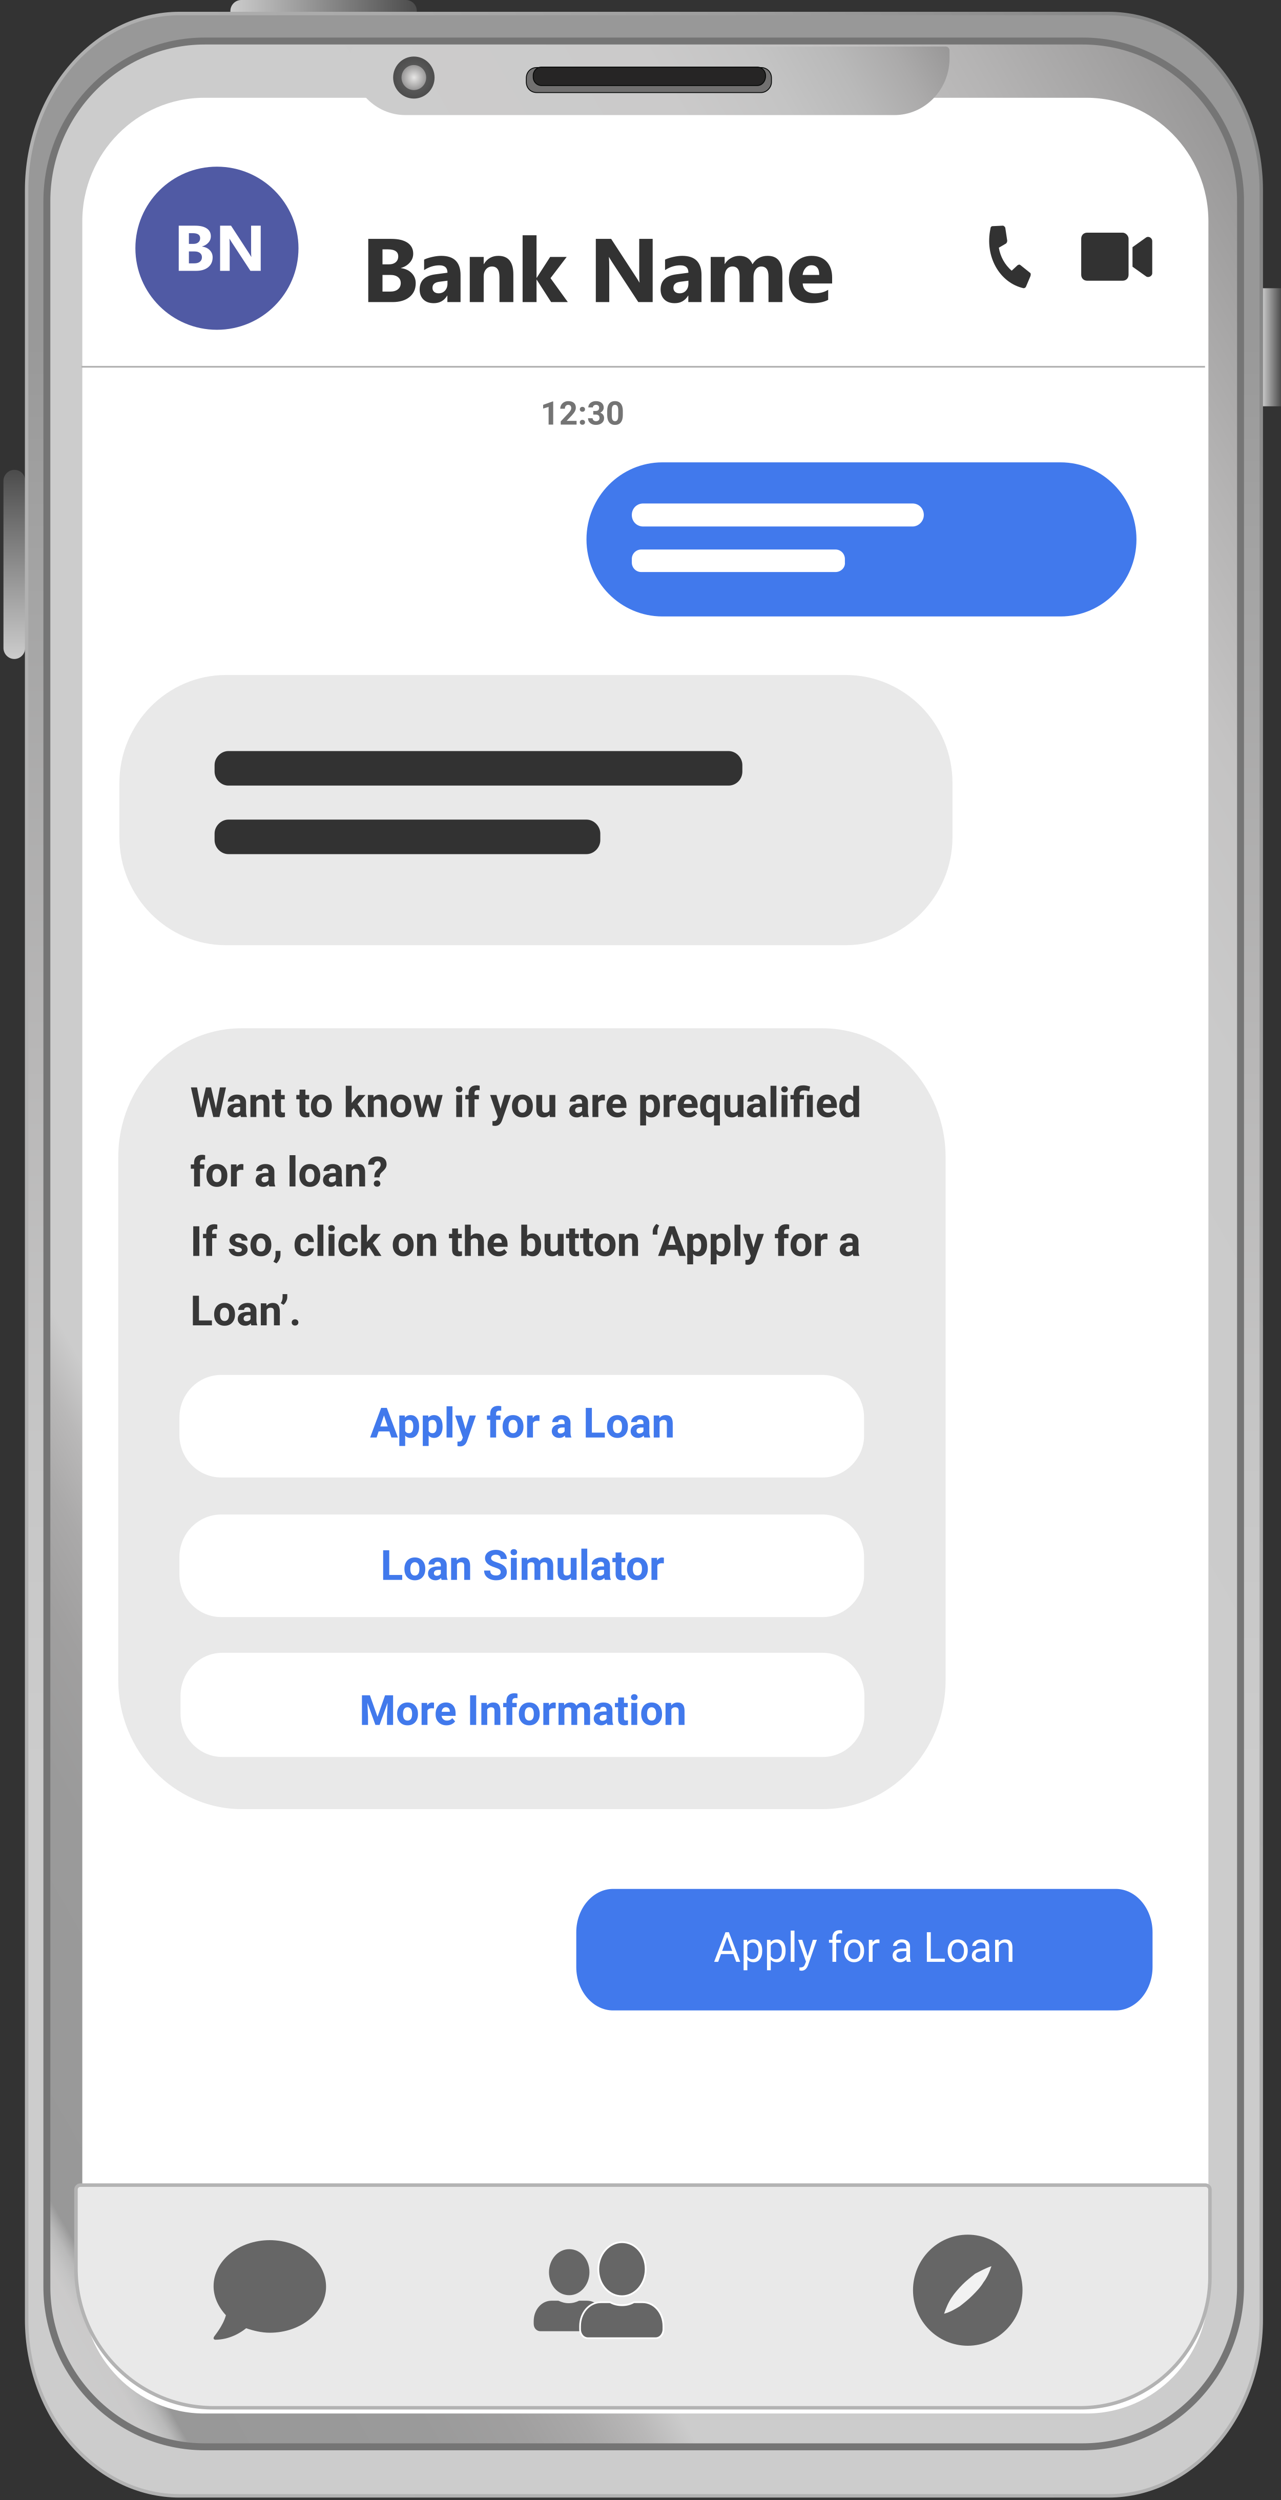
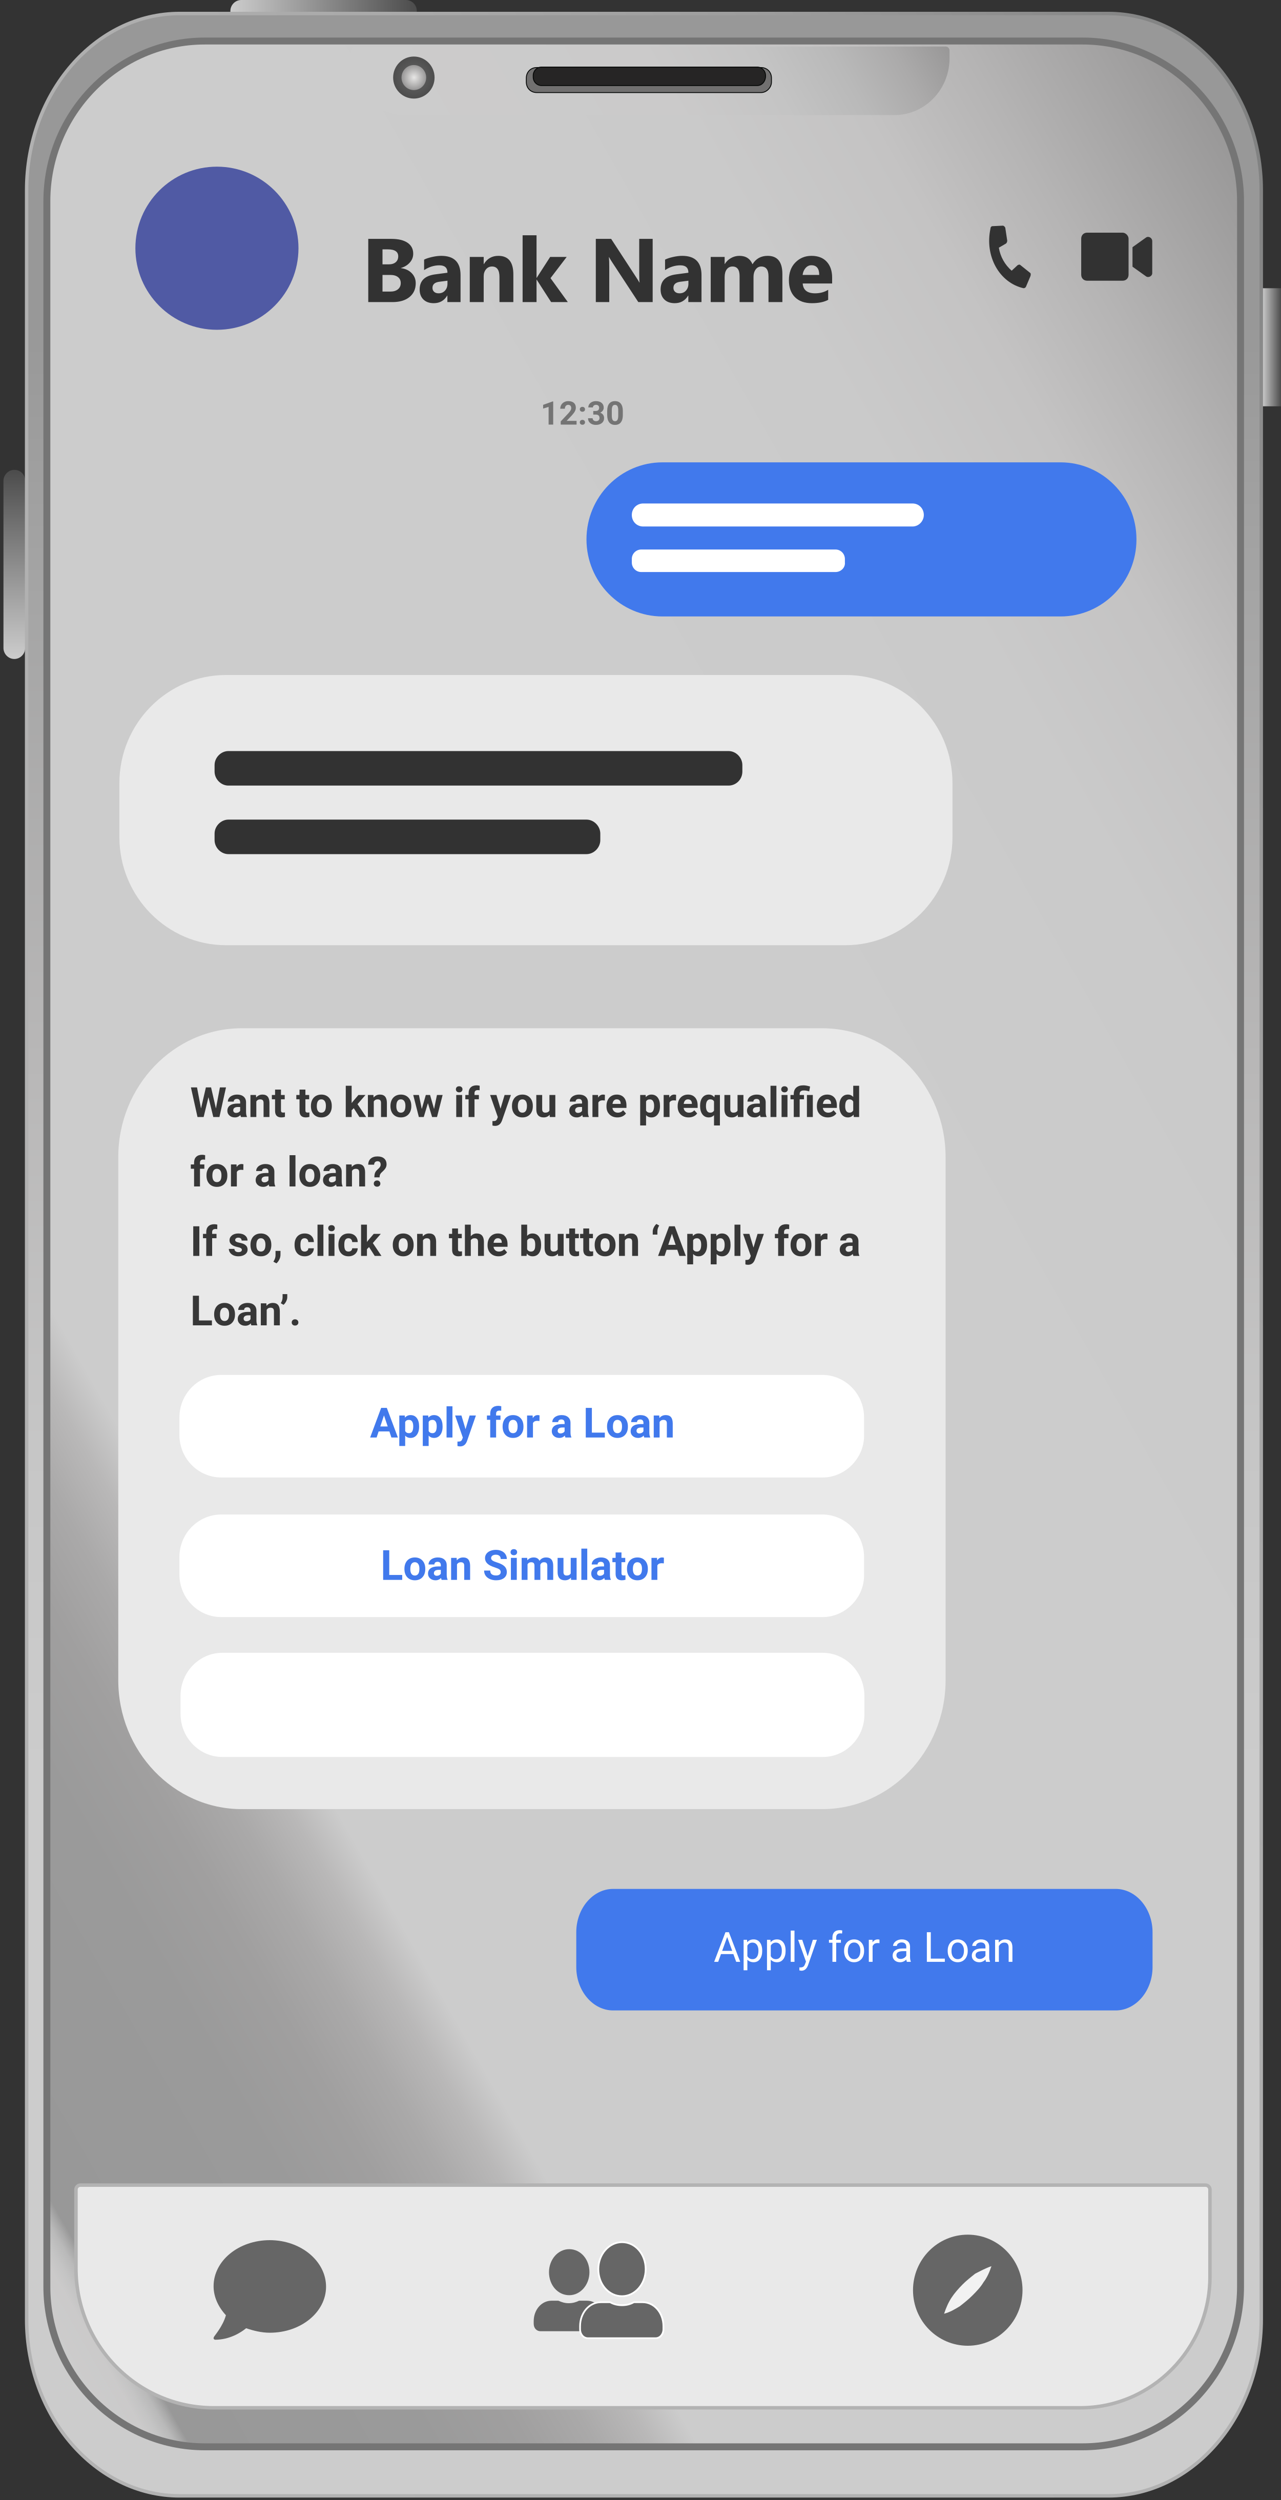
<svg xmlns="http://www.w3.org/2000/svg" width="369" height="720" viewBox="0 0 369 720" fill="none">
  <rect x="0" y="0" width="369" height="720" fill="#333333" stroke="none" />
  <path d="M116.941 6.341H69.485C67.78 6.341 66.359 4.9 66.359 3.17C66.359 1.441 67.78 0 69.485 0H116.941C118.646 0 120.067 1.441 120.067 3.17C120.067 4.9 118.646 6.341 116.941 6.341Z" fill="url(#paint0_linear)" />
  <path d="M368.998 83.005H363.457V117.014H368.998V83.005Z" fill="url(#paint1_linear)" />
  <path d="M7.25 138.485V186.617C7.25 188.346 5.829 189.787 4.124 189.787C2.419 189.787 0.998 188.346 0.998 186.617V138.485C0.998 136.756 2.419 135.315 4.124 135.315C5.971 135.315 7.25 136.756 7.25 138.485Z" fill="url(#paint2_linear)" />
  <path d="M363.311 54.76V667.929C363.311 695.885 343.561 718.798 319.265 718.798H51.72C27.566 718.798 7.674 695.885 7.674 667.929V54.76C7.674 26.803 27.424 3.891 51.72 3.891H319.265C343.561 3.891 363.311 26.803 363.311 54.76Z" fill="url(#paint3_linear)" stroke="url(#paint4_linear)" stroke-miterlimit="10" />
  <path d="M311.877 704.676H58.967C33.96 704.676 13.5 683.924 13.5 658.562V57.93C13.5 32.568 33.96 11.816 58.967 11.816H311.877C336.884 11.816 357.344 32.568 357.344 57.93V658.562C357.344 683.924 336.884 704.676 311.877 704.676Z" fill="url(#paint5_linear)" stroke="#757575" stroke-width="2" stroke-miterlimit="10" />
-   <path d="M312.993 695.081H58.804C39.48 695.081 23.709 679.086 23.709 659.487V63.755C23.709 44.157 39.48 28.161 58.804 28.161H312.993C332.316 28.161 348.088 44.157 348.088 63.755V659.487C348.088 679.086 332.458 695.081 312.993 695.081Z" fill="white" />
  <path d="M117.507 27.38C120.175 27.38 122.338 25.186 122.338 22.48C122.338 19.774 120.175 17.581 117.507 17.581C114.839 17.581 112.676 19.774 112.676 22.48C112.676 25.186 114.839 27.38 117.507 27.38Z" fill="url(#paint6_radial)" />
  <path d="M257.603 33.144H116.797C108.13 33.144 101.168 25.939 101.168 17.293V14.555C101.168 13.978 101.594 13.402 102.305 13.402H272.38C272.948 13.402 273.516 13.834 273.516 14.555V17.293C273.232 26.083 266.27 33.144 257.603 33.144Z" fill="url(#paint7_linear)" />
  <path d="M219.242 26.659H154.593C152.888 26.659 151.609 25.362 151.609 23.633V22.48C151.609 20.751 152.888 19.454 154.593 19.454H219.242C220.947 19.454 222.225 20.751 222.225 22.48V23.633C222.225 25.218 220.804 26.659 219.242 26.659Z" fill="#717070" stroke="#050706" stroke-width="0.25" stroke-miterlimit="10" />
  <path d="M218.102 24.642H156.011C154.732 24.642 153.596 23.633 153.596 22.192V21.76C153.596 20.463 154.59 19.31 156.011 19.31H218.102C219.381 19.31 220.517 20.319 220.517 21.76V22.192C220.375 23.633 219.381 24.642 218.102 24.642Z" fill="#262525" stroke="#050706" stroke-width="0.25" stroke-miterlimit="10" />
  <path d="M119.214 28.388C122.509 28.388 125.181 25.679 125.181 22.336C125.181 18.993 122.509 16.284 119.214 16.284C115.918 16.284 113.246 18.993 113.246 22.336C113.246 25.679 115.918 28.388 119.214 28.388Z" fill="url(#paint8_radial)" />
  <path d="M119.212 25.939C121.174 25.939 122.764 24.326 122.764 22.336C122.764 20.346 121.174 18.733 119.212 18.733C117.25 18.733 115.66 20.346 115.66 22.336C115.66 24.326 117.25 25.939 119.212 25.939Z" fill="url(#paint9_radial)" />
  <path d="M62.488 94.978C75.461 94.978 85.978 84.462 85.978 71.489C85.978 58.517 75.461 48 62.488 48C49.515 48 38.998 58.517 38.998 71.489C38.998 84.462 49.515 94.978 62.488 94.978Z" fill="#505AA4" />
-   <path d="M51.485 78V64.997H56.218C57.669 64.997 58.784 65.263 59.564 65.795C60.344 66.327 60.734 67.077 60.734 68.044C60.734 68.745 60.495 69.359 60.017 69.885C59.546 70.411 58.941 70.776 58.204 70.982V71.018C59.129 71.133 59.866 71.475 60.416 72.043C60.973 72.611 61.251 73.303 61.251 74.119C61.251 75.31 60.825 76.256 59.972 76.957C59.12 77.652 57.956 78 56.481 78H51.485ZM54.414 67.155V70.238H55.701C56.306 70.238 56.78 70.093 57.125 69.803C57.476 69.507 57.651 69.102 57.651 68.588C57.651 67.633 56.938 67.155 55.511 67.155H54.414ZM54.414 72.415V75.842H56.001C56.678 75.842 57.207 75.685 57.587 75.371C57.974 75.056 58.168 74.627 58.168 74.083C58.168 73.563 57.977 73.155 57.596 72.859C57.222 72.563 56.696 72.415 56.019 72.415H54.414ZM75.097 78H72.141L66.782 69.83C66.467 69.353 66.25 68.993 66.129 68.751H66.093C66.141 69.211 66.165 69.912 66.165 70.855V78H63.4V64.997H66.555L71.714 72.913C71.95 73.27 72.168 73.624 72.367 73.974H72.403C72.355 73.672 72.331 73.076 72.331 72.188V64.997H75.097V78Z" fill="white" />
-   <path d="M347.114 105.629H23.445" stroke="#B3B3B3" stroke-width="0.5" stroke-miterlimit="10" />
  <path d="M106.08 87V68.795H112.707C114.738 68.795 116.3 69.167 117.392 69.912C118.483 70.657 119.029 71.706 119.029 73.061C119.029 74.042 118.695 74.901 118.026 75.638C117.366 76.374 116.52 76.886 115.487 77.174V77.225C116.782 77.385 117.815 77.864 118.585 78.659C119.364 79.455 119.753 80.424 119.753 81.566C119.753 83.234 119.156 84.558 117.963 85.54C116.77 86.513 115.14 87 113.075 87H106.08ZM110.181 71.816V76.133H111.983C112.83 76.133 113.494 75.93 113.977 75.523C114.467 75.109 114.713 74.542 114.713 73.822C114.713 72.485 113.714 71.816 111.717 71.816H110.181ZM110.181 79.18V83.978H112.402C113.35 83.978 114.091 83.758 114.624 83.318C115.166 82.878 115.437 82.277 115.437 81.516C115.437 80.788 115.17 80.216 114.637 79.802C114.112 79.387 113.376 79.18 112.428 79.18H110.181ZM132.665 87H128.869V85.134H128.818C127.946 86.59 126.655 87.317 124.946 87.317C123.685 87.317 122.69 86.962 121.962 86.251C121.243 85.532 120.883 84.575 120.883 83.382C120.883 80.86 122.377 79.404 125.365 79.015L128.894 78.545C128.894 77.123 128.124 76.412 126.584 76.412C125.035 76.412 123.562 76.873 122.166 77.796V74.774C122.724 74.487 123.486 74.233 124.451 74.013C125.424 73.793 126.308 73.683 127.104 73.683C130.811 73.683 132.665 75.532 132.665 79.231V87ZM128.894 81.719V80.843L126.533 81.147C125.229 81.317 124.578 81.905 124.578 82.912C124.578 83.369 124.734 83.746 125.047 84.042C125.369 84.33 125.801 84.474 126.342 84.474C127.096 84.474 127.709 84.216 128.183 83.699C128.657 83.174 128.894 82.514 128.894 81.719ZM147.874 87H143.875V79.776C143.875 77.762 143.156 76.755 141.717 76.755C141.023 76.755 140.452 77.022 140.003 77.555C139.554 78.088 139.33 78.765 139.33 79.586V87H135.318V74H139.33V76.057H139.381C140.337 74.474 141.73 73.683 143.558 73.683C146.435 73.683 147.874 75.468 147.874 79.04V87ZM163.566 87H158.754L154.603 80.551H154.552V87H150.541V67.754H154.552V80.005H154.603L158.475 74H163.236L158.577 80.106L163.566 87ZM188.005 87H183.867L176.364 75.561C175.924 74.893 175.619 74.389 175.45 74.051H175.399C175.467 74.694 175.501 75.676 175.501 76.996V87H171.629V68.795H176.046L183.27 79.878C183.6 80.377 183.905 80.872 184.184 81.363H184.235C184.167 80.94 184.133 80.106 184.133 78.862V68.795H188.005V87ZM202.072 87H198.276V85.134H198.226C197.354 86.59 196.063 87.317 194.354 87.317C193.093 87.317 192.098 86.962 191.37 86.251C190.651 85.532 190.291 84.575 190.291 83.382C190.291 80.86 191.785 79.404 194.773 79.015L198.302 78.545C198.302 77.123 197.532 76.412 195.991 76.412C194.442 76.412 192.97 76.873 191.573 77.796V74.774C192.132 74.487 192.894 74.233 193.859 74.013C194.832 73.793 195.716 73.683 196.512 73.683C200.219 73.683 202.072 75.532 202.072 79.231V87ZM198.302 81.719V80.843L195.941 81.147C194.637 81.317 193.985 81.905 193.985 82.912C193.985 83.369 194.142 83.746 194.455 84.042C194.777 84.33 195.208 84.474 195.75 84.474C196.503 84.474 197.117 84.216 197.591 83.699C198.065 83.174 198.302 82.514 198.302 81.719ZM225.369 87H221.37V79.586C221.37 77.699 220.676 76.755 219.288 76.755C218.628 76.755 218.09 77.038 217.675 77.606C217.261 78.172 217.053 78.879 217.053 79.726V87H213.042V79.51C213.042 77.673 212.36 76.755 210.998 76.755C210.312 76.755 209.762 77.026 209.347 77.567C208.941 78.109 208.738 78.845 208.738 79.776V87H204.726V74H208.738V76.031H208.789C209.203 75.337 209.783 74.774 210.528 74.343C211.281 73.903 212.102 73.683 212.991 73.683C214.827 73.683 216.084 74.491 216.761 76.107C217.752 74.491 219.207 73.683 221.129 73.683C223.955 73.683 225.369 75.426 225.369 78.913V87ZM239.702 81.643H231.222C231.357 83.53 232.546 84.474 234.789 84.474C236.22 84.474 237.476 84.135 238.56 83.458V86.353C237.358 86.996 235.796 87.317 233.875 87.317C231.776 87.317 230.147 86.738 228.987 85.578C227.828 84.41 227.248 82.785 227.248 80.703C227.248 78.545 227.875 76.835 229.127 75.574C230.38 74.313 231.92 73.683 233.748 73.683C235.644 73.683 237.108 74.245 238.141 75.371C239.182 76.497 239.702 78.024 239.702 79.954V81.643ZM235.983 79.18C235.983 77.318 235.229 76.387 233.723 76.387C233.08 76.387 232.521 76.653 232.047 77.186C231.582 77.72 231.298 78.384 231.196 79.18H235.983Z" fill="#323232" />
  <path d="M323.384 67.009H313.154C312.16 67.009 311.449 67.73 311.449 68.738V79.114C311.449 80.123 312.16 80.843 313.154 80.843H323.384C324.379 80.843 325.089 80.123 325.089 79.114V68.738C325.089 67.874 324.237 67.009 323.384 67.009ZM330.062 68.45L326.226 71.188V76.808L330.062 79.546C330.773 80.123 331.909 79.546 331.909 78.682V69.459C331.909 68.45 330.773 67.874 330.062 68.45Z" fill="#323232" />
  <path d="M285.877 65.136L288.861 64.992C289.145 64.992 289.43 65.28 289.572 65.568L290.14 69.315C290.14 69.603 289.998 70.035 289.714 70.179L287.725 71.332C288.151 73.926 289.43 76.232 291.419 77.961L293.124 76.376C293.408 76.232 293.692 76.088 293.976 76.376L296.676 78.537C296.96 78.681 296.96 79.114 296.818 79.546L295.539 82.572C295.397 82.861 295.113 83.005 294.829 83.005C287.867 81.419 283.604 73.782 285.309 65.856C285.309 65.424 285.593 65.136 285.877 65.136Z" fill="#323232" />
  <path d="M159.352 122.277H158.03V117.181L156.452 117.67V116.595L159.21 115.607H159.352V122.277ZM166.087 122.277H161.521V121.371L163.676 119.075C163.972 118.751 164.19 118.469 164.33 118.228C164.473 117.987 164.545 117.759 164.545 117.542C164.545 117.246 164.47 117.014 164.321 116.847C164.171 116.676 163.958 116.59 163.68 116.59C163.381 116.59 163.145 116.694 162.971 116.901C162.8 117.106 162.715 117.376 162.715 117.711H161.388C161.388 117.306 161.484 116.935 161.676 116.6C161.872 116.264 162.146 116.002 162.5 115.813C162.854 115.62 163.255 115.524 163.703 115.524C164.39 115.524 164.922 115.689 165.3 116.018C165.681 116.348 165.872 116.813 165.872 117.414C165.872 117.743 165.786 118.079 165.616 118.42C165.445 118.762 165.152 119.16 164.737 119.615L163.223 121.211H166.087V122.277ZM167.02 121.628C167.02 121.417 167.09 121.246 167.231 121.115C167.374 120.984 167.553 120.919 167.766 120.919C167.983 120.919 168.161 120.984 168.301 121.115C168.445 121.246 168.516 121.417 168.516 121.628C168.516 121.835 168.446 122.004 168.306 122.136C168.166 122.264 167.986 122.328 167.766 122.328C167.549 122.328 167.371 122.264 167.231 122.136C167.09 122.004 167.02 121.835 167.02 121.628ZM167.02 117.881C167.02 117.67 167.09 117.499 167.231 117.368C167.374 117.237 167.553 117.171 167.766 117.171C167.983 117.171 168.161 117.237 168.301 117.368C168.445 117.499 168.516 117.67 168.516 117.881C168.516 118.088 168.446 118.257 168.306 118.388C168.166 118.517 167.986 118.581 167.766 118.581C167.549 118.581 167.371 118.517 167.231 118.388C167.09 118.257 167.02 118.088 167.02 117.881ZM170.891 118.361H171.595C171.931 118.361 172.18 118.277 172.341 118.109C172.503 117.942 172.584 117.719 172.584 117.441C172.584 117.173 172.503 116.964 172.341 116.815C172.183 116.665 171.963 116.59 171.682 116.59C171.429 116.59 171.217 116.661 171.046 116.801C170.876 116.938 170.79 117.118 170.79 117.341H169.468C169.468 116.993 169.561 116.682 169.747 116.407C169.936 116.13 170.198 115.913 170.534 115.758C170.873 115.602 171.245 115.524 171.65 115.524C172.355 115.524 172.907 115.694 173.307 116.032C173.706 116.368 173.906 116.831 173.906 117.423C173.906 117.728 173.813 118.009 173.627 118.265C173.441 118.521 173.197 118.718 172.895 118.855C173.27 118.989 173.549 119.191 173.732 119.459C173.918 119.727 174.011 120.045 174.011 120.411C174.011 121.002 173.795 121.477 173.361 121.834C172.931 122.19 172.361 122.369 171.65 122.369C170.985 122.369 170.441 122.193 170.017 121.843C169.596 121.492 169.386 121.028 169.386 120.452H170.708C170.708 120.702 170.801 120.906 170.987 121.065C171.176 121.224 171.408 121.303 171.682 121.303C171.997 121.303 172.242 121.22 172.419 121.056C172.599 120.888 172.689 120.667 172.689 120.392C172.689 119.727 172.323 119.395 171.591 119.395H170.891V118.361ZM179.41 119.523C179.41 120.444 179.219 121.149 178.838 121.637C178.457 122.125 177.899 122.369 177.163 122.369C176.438 122.369 175.882 122.129 175.498 121.651C175.114 121.172 174.917 120.485 174.908 119.592V118.366C174.908 117.435 175.1 116.729 175.484 116.247C175.872 115.765 176.428 115.524 177.154 115.524C177.88 115.524 178.435 115.764 178.82 116.243C179.204 116.718 179.401 117.403 179.41 118.297V119.523ZM178.088 118.178C178.088 117.626 178.011 117.225 177.859 116.975C177.709 116.722 177.475 116.595 177.154 116.595C176.843 116.595 176.613 116.715 176.463 116.956C176.317 117.194 176.239 117.568 176.23 118.077V119.697C176.23 120.24 176.303 120.644 176.45 120.909C176.599 121.172 176.837 121.303 177.163 121.303C177.487 121.303 177.72 121.176 177.863 120.923C178.007 120.67 178.082 120.283 178.088 119.761V118.178Z" fill="#747474" />
  <path d="M321.38 579H176.616C170.784 579 165.998 573.372 165.998 566.513V556.487C165.998 549.628 170.784 544 176.616 544H321.38C327.212 544 331.998 549.628 331.998 556.487V566.513C331.998 573.372 327.212 579 321.38 579Z" fill="#4179EC" />
  <path d="M243.539 272.215H65.081C48.173 272.215 34.391 258.237 34.391 241.088V225.525C34.391 208.376 48.173 194.398 65.081 194.398H243.681C260.589 194.398 274.371 208.376 274.371 225.525V241.088C274.371 258.237 260.447 272.215 243.539 272.215Z" fill="#E9E9E9" />
  <path d="M236.816 521.023H69.637C50.054 521.023 34.07 504.348 34.07 483.917V333.241C34.07 312.81 50.054 296.135 69.637 296.135H236.816C256.399 296.135 272.382 312.81 272.382 333.241V483.917C272.382 504.348 256.399 521.023 236.816 521.023Z" fill="#E9E9E9" />
  <path d="M62.199 319.234L63.348 313.164H65.1L63.207 321.695H61.438L60.049 315.988L58.66 321.695H56.891L54.998 313.164H56.75L57.904 319.222L59.31 313.164H60.799L62.199 319.234ZM69.418 321.695C69.34 321.542 69.283 321.353 69.248 321.126C68.838 321.583 68.305 321.812 67.648 321.812C67.027 321.812 66.512 321.632 66.102 321.273C65.695 320.914 65.492 320.46 65.492 319.914C65.492 319.242 65.74 318.726 66.236 318.367C66.736 318.007 67.457 317.826 68.398 317.822H69.178V317.458C69.178 317.166 69.102 316.931 68.949 316.755C68.801 316.58 68.564 316.492 68.24 316.492C67.955 316.492 67.731 316.56 67.566 316.697C67.406 316.833 67.326 317.021 67.326 317.259H65.633C65.633 316.892 65.746 316.552 65.973 316.24C66.199 315.927 66.519 315.683 66.934 315.507C67.348 315.328 67.812 315.238 68.328 315.238C69.109 315.238 69.728 315.435 70.186 315.83C70.647 316.22 70.877 316.771 70.877 317.482V320.23C70.881 320.832 70.965 321.287 71.129 321.595V321.695H69.418ZM68.018 320.517C68.268 320.517 68.498 320.462 68.709 320.353C68.92 320.24 69.076 320.089 69.178 319.902V318.812H68.545C67.697 318.812 67.246 319.105 67.191 319.691L67.186 319.791C67.186 320.001 67.26 320.175 67.408 320.312C67.557 320.449 67.76 320.517 68.018 320.517ZM73.736 315.355L73.789 316.087C74.242 315.521 74.85 315.238 75.611 315.238C76.283 315.238 76.783 315.435 77.111 315.83C77.439 316.224 77.607 316.814 77.615 317.599V321.695H75.922V317.64C75.922 317.281 75.844 317.021 75.688 316.861C75.531 316.697 75.272 316.615 74.908 316.615C74.432 316.615 74.074 316.818 73.836 317.224V321.695H72.143V315.355H73.736ZM80.932 313.796V315.355H82.016V316.597H80.932V319.761C80.932 319.996 80.977 320.164 81.066 320.265C81.156 320.367 81.328 320.417 81.582 320.417C81.769 320.417 81.936 320.404 82.08 320.376V321.66C81.748 321.761 81.406 321.812 81.055 321.812C79.867 321.812 79.262 321.212 79.238 320.013V316.597H78.312V315.355H79.238V313.796H80.932ZM87.975 313.796V315.355H89.059V316.597H87.975V319.761C87.975 319.996 88.019 320.164 88.109 320.265C88.199 320.367 88.371 320.417 88.625 320.417C88.812 320.417 88.978 320.404 89.123 320.376V321.66C88.791 321.761 88.449 321.812 88.098 321.812C86.91 321.812 86.305 321.212 86.281 320.013V316.597H85.356V315.355H86.281V313.796H87.975ZM89.562 318.466C89.562 317.837 89.684 317.277 89.926 316.785C90.168 316.292 90.516 315.912 90.969 315.642C91.426 315.373 91.955 315.238 92.557 315.238C93.412 315.238 94.109 315.5 94.648 316.023C95.191 316.546 95.494 317.257 95.557 318.156L95.568 318.589C95.568 319.562 95.297 320.343 94.754 320.933C94.211 321.519 93.482 321.812 92.568 321.812C91.654 321.812 90.924 321.519 90.377 320.933C89.834 320.347 89.562 319.55 89.562 318.542V318.466ZM91.256 318.589C91.256 319.191 91.369 319.652 91.596 319.972C91.822 320.289 92.147 320.447 92.568 320.447C92.978 320.447 93.299 320.291 93.529 319.978C93.76 319.662 93.875 319.158 93.875 318.466C93.875 317.876 93.76 317.419 93.529 317.095C93.299 316.771 92.975 316.609 92.557 316.609C92.143 316.609 91.822 316.771 91.596 317.095C91.369 317.416 91.256 317.914 91.256 318.589ZM101.902 319.152L101.293 319.761V321.695H99.6V312.695H101.293V317.681L101.621 317.259L103.244 315.355H105.277L102.986 317.998L105.477 321.695H103.531L101.902 319.152ZM107.568 315.355L107.621 316.087C108.074 315.521 108.682 315.238 109.443 315.238C110.115 315.238 110.615 315.435 110.943 315.83C111.271 316.224 111.439 316.814 111.447 317.599V321.695H109.754V317.64C109.754 317.281 109.676 317.021 109.52 316.861C109.363 316.697 109.104 316.615 108.74 316.615C108.264 316.615 107.906 316.818 107.668 317.224V321.695H105.975V315.355H107.568ZM112.473 318.466C112.473 317.837 112.594 317.277 112.836 316.785C113.078 316.292 113.426 315.912 113.879 315.642C114.336 315.373 114.865 315.238 115.467 315.238C116.322 315.238 117.02 315.5 117.559 316.023C118.102 316.546 118.404 317.257 118.467 318.156L118.479 318.589C118.479 319.562 118.207 320.343 117.664 320.933C117.121 321.519 116.393 321.812 115.479 321.812C114.564 321.812 113.834 321.519 113.287 320.933C112.744 320.347 112.473 319.55 112.473 318.542V318.466ZM114.166 318.589C114.166 319.191 114.279 319.652 114.506 319.972C114.732 320.289 115.057 320.447 115.479 320.447C115.889 320.447 116.209 320.291 116.439 319.978C116.67 319.662 116.785 319.158 116.785 318.466C116.785 317.876 116.67 317.419 116.439 317.095C116.209 316.771 115.885 316.609 115.467 316.609C115.053 316.609 114.732 316.771 114.506 317.095C114.279 317.416 114.166 317.914 114.166 318.589ZM125.035 319.392L125.867 315.355H127.502L125.885 321.695H124.467L123.266 317.705L122.064 321.695H120.652L119.035 315.355H120.67L121.496 319.386L122.656 315.355H123.881L125.035 319.392ZM133.121 321.695H131.422V315.355H133.121V321.695ZM131.322 313.714C131.322 313.46 131.406 313.251 131.574 313.087C131.746 312.923 131.979 312.841 132.271 312.841C132.561 312.841 132.791 312.923 132.963 313.087C133.135 313.251 133.221 313.46 133.221 313.714C133.221 313.972 133.133 314.183 132.957 314.347C132.785 314.511 132.557 314.593 132.271 314.593C131.986 314.593 131.756 314.511 131.58 314.347C131.408 314.183 131.322 313.972 131.322 313.714ZM134.984 321.695V316.597H134.041V315.355H134.984V314.816C134.984 314.105 135.188 313.554 135.594 313.164C136.004 312.769 136.576 312.572 137.311 312.572C137.545 312.572 137.832 312.611 138.172 312.689L138.154 314.001C138.014 313.966 137.842 313.949 137.639 313.949C137.002 313.949 136.684 314.248 136.684 314.845V315.355H137.943V316.597H136.684V321.695H134.984ZM144.178 319.298L145.35 315.355H147.166L144.617 322.679L144.477 323.013C144.098 323.841 143.473 324.255 142.602 324.255C142.355 324.255 142.105 324.218 141.852 324.144V322.861L142.109 322.867C142.43 322.867 142.668 322.818 142.824 322.72C142.984 322.623 143.109 322.46 143.199 322.234L143.398 321.712L141.178 315.355H143L144.178 319.298ZM147.477 318.466C147.477 317.837 147.598 317.277 147.84 316.785C148.082 316.292 148.43 315.912 148.883 315.642C149.34 315.373 149.869 315.238 150.471 315.238C151.326 315.238 152.023 315.5 152.562 316.023C153.105 316.546 153.408 317.257 153.471 318.156L153.482 318.589C153.482 319.562 153.211 320.343 152.668 320.933C152.125 321.519 151.396 321.812 150.482 321.812C149.568 321.812 148.838 321.519 148.291 320.933C147.748 320.347 147.477 319.55 147.477 318.542V318.466ZM149.17 318.589C149.17 319.191 149.283 319.652 149.51 319.972C149.736 320.289 150.061 320.447 150.482 320.447C150.893 320.447 151.213 320.291 151.443 319.978C151.674 319.662 151.789 319.158 151.789 318.466C151.789 317.876 151.674 317.419 151.443 317.095C151.213 316.771 150.889 316.609 150.471 316.609C150.057 316.609 149.736 316.771 149.51 317.095C149.283 317.416 149.17 317.914 149.17 318.589ZM158.322 321.05C157.904 321.558 157.326 321.812 156.588 321.812C155.908 321.812 155.389 321.617 155.029 321.226C154.674 320.835 154.492 320.263 154.484 319.509V315.355H156.178V319.451C156.178 320.111 156.479 320.441 157.08 320.441C157.654 320.441 158.049 320.242 158.264 319.843V315.355H159.963V321.695H158.369L158.322 321.05ZM167.902 321.695C167.824 321.542 167.768 321.353 167.732 321.126C167.322 321.583 166.789 321.812 166.133 321.812C165.512 321.812 164.996 321.632 164.586 321.273C164.18 320.914 163.977 320.46 163.977 319.914C163.977 319.242 164.225 318.726 164.721 318.367C165.221 318.007 165.941 317.826 166.883 317.822H167.662V317.458C167.662 317.166 167.586 316.931 167.434 316.755C167.285 316.58 167.049 316.492 166.725 316.492C166.439 316.492 166.215 316.56 166.051 316.697C165.891 316.833 165.811 317.021 165.811 317.259H164.117C164.117 316.892 164.23 316.552 164.457 316.24C164.684 315.927 165.004 315.683 165.418 315.507C165.832 315.328 166.297 315.238 166.812 315.238C167.594 315.238 168.213 315.435 168.67 315.83C169.131 316.22 169.361 316.771 169.361 317.482V320.23C169.365 320.832 169.449 321.287 169.613 321.595V321.695H167.902ZM166.502 320.517C166.752 320.517 166.982 320.462 167.193 320.353C167.404 320.24 167.561 320.089 167.662 319.902V318.812H167.029C166.182 318.812 165.73 319.105 165.676 319.691L165.67 319.791C165.67 320.001 165.744 320.175 165.893 320.312C166.041 320.449 166.244 320.517 166.502 320.517ZM174.225 316.943C173.994 316.912 173.791 316.896 173.615 316.896C172.975 316.896 172.555 317.113 172.355 317.546V321.695H170.662V315.355H172.262L172.309 316.111C172.648 315.529 173.119 315.238 173.721 315.238C173.908 315.238 174.084 315.263 174.248 315.314L174.225 316.943ZM177.846 321.812C176.916 321.812 176.158 321.527 175.572 320.957C174.99 320.386 174.699 319.626 174.699 318.677V318.513C174.699 317.876 174.822 317.308 175.068 316.808C175.314 316.304 175.662 315.917 176.111 315.648C176.564 315.375 177.08 315.238 177.658 315.238C178.525 315.238 179.207 315.511 179.703 316.058C180.203 316.605 180.453 317.38 180.453 318.384V319.076H176.416C176.471 319.49 176.635 319.822 176.908 320.072C177.186 320.322 177.535 320.447 177.957 320.447C178.609 320.447 179.119 320.21 179.486 319.738L180.318 320.669C180.064 321.029 179.721 321.31 179.287 321.513C178.854 321.712 178.373 321.812 177.846 321.812ZM177.652 316.609C177.316 316.609 177.043 316.722 176.832 316.949C176.625 317.175 176.492 317.5 176.434 317.921H178.789V317.787C178.781 317.412 178.68 317.123 178.484 316.919C178.289 316.712 178.012 316.609 177.652 316.609ZM190.115 318.583C190.115 319.56 189.893 320.343 189.447 320.933C189.006 321.519 188.408 321.812 187.654 321.812C187.014 321.812 186.496 321.589 186.102 321.144V324.132H184.408V315.355H185.979L186.037 315.976C186.447 315.484 186.982 315.238 187.643 315.238C188.424 315.238 189.031 315.527 189.465 316.105C189.898 316.683 190.115 317.48 190.115 318.496V318.583ZM188.422 318.46C188.422 317.871 188.316 317.416 188.105 317.095C187.898 316.775 187.596 316.615 187.197 316.615C186.666 316.615 186.301 316.818 186.102 317.224V319.82C186.309 320.238 186.678 320.447 187.209 320.447C188.018 320.447 188.422 319.785 188.422 318.46ZM194.732 316.943C194.502 316.912 194.299 316.896 194.123 316.896C193.482 316.896 193.062 317.113 192.863 317.546V321.695H191.17V315.355H192.77L192.816 316.111C193.156 315.529 193.627 315.238 194.229 315.238C194.416 315.238 194.592 315.263 194.756 315.314L194.732 316.943ZM198.354 321.812C197.424 321.812 196.666 321.527 196.08 320.957C195.498 320.386 195.207 319.626 195.207 318.677V318.513C195.207 317.876 195.33 317.308 195.576 316.808C195.822 316.304 196.17 315.917 196.619 315.648C197.072 315.375 197.588 315.238 198.166 315.238C199.033 315.238 199.715 315.511 200.211 316.058C200.711 316.605 200.961 317.38 200.961 318.384V319.076H196.924C196.979 319.49 197.143 319.822 197.416 320.072C197.693 320.322 198.043 320.447 198.465 320.447C199.117 320.447 199.627 320.21 199.994 319.738L200.826 320.669C200.572 321.029 200.229 321.31 199.795 321.513C199.361 321.712 198.881 321.812 198.354 321.812ZM198.16 316.609C197.824 316.609 197.551 316.722 197.34 316.949C197.133 317.175 197 317.5 196.941 317.921H199.297V317.787C199.289 317.412 199.188 317.123 198.992 316.919C198.797 316.712 198.52 316.609 198.16 316.609ZM201.664 318.466C201.664 317.47 201.885 316.683 202.326 316.105C202.771 315.527 203.381 315.238 204.154 315.238C204.834 315.238 205.375 315.498 205.777 316.017L205.889 315.355H207.377V324.132H205.678V321.15C205.287 321.591 204.775 321.812 204.143 321.812C203.389 321.812 202.787 321.519 202.338 320.933C201.889 320.347 201.664 319.525 201.664 318.466ZM203.357 318.589C203.357 319.195 203.463 319.656 203.674 319.972C203.889 320.289 204.189 320.447 204.576 320.447C205.096 320.447 205.463 320.24 205.678 319.826V317.207C205.467 316.808 205.104 316.609 204.588 316.609C204.197 316.609 203.895 316.767 203.68 317.083C203.465 317.4 203.357 317.902 203.357 318.589ZM212.51 321.05C212.092 321.558 211.514 321.812 210.775 321.812C210.096 321.812 209.576 321.617 209.217 321.226C208.861 320.835 208.68 320.263 208.672 319.509V315.355H210.365V319.451C210.365 320.111 210.666 320.441 211.268 320.441C211.842 320.441 212.236 320.242 212.451 319.843V315.355H214.15V321.695H212.557L212.51 321.05ZM219.102 321.695C219.023 321.542 218.967 321.353 218.932 321.126C218.521 321.583 217.988 321.812 217.332 321.812C216.711 321.812 216.195 321.632 215.785 321.273C215.379 320.914 215.176 320.46 215.176 319.914C215.176 319.242 215.424 318.726 215.92 318.367C216.42 318.007 217.141 317.826 218.082 317.822H218.861V317.458C218.861 317.166 218.785 316.931 218.633 316.755C218.484 316.58 218.248 316.492 217.924 316.492C217.639 316.492 217.414 316.56 217.25 316.697C217.09 316.833 217.01 317.021 217.01 317.259H215.316C215.316 316.892 215.43 316.552 215.656 316.24C215.883 315.927 216.203 315.683 216.617 315.507C217.031 315.328 217.496 315.238 218.012 315.238C218.793 315.238 219.412 315.435 219.869 315.83C220.33 316.22 220.561 316.771 220.561 317.482V320.23C220.564 320.832 220.648 321.287 220.812 321.595V321.695H219.102ZM217.701 320.517C217.951 320.517 218.182 320.462 218.393 320.353C218.604 320.24 218.76 320.089 218.861 319.902V318.812H218.229C217.381 318.812 216.93 319.105 216.875 319.691L216.869 319.791C216.869 320.001 216.943 320.175 217.092 320.312C217.24 320.449 217.443 320.517 217.701 320.517ZM223.648 321.695H221.949V312.695H223.648V321.695ZM226.836 321.695H225.137V315.355H226.836V321.695ZM225.037 313.714C225.037 313.46 225.121 313.251 225.289 313.087C225.461 312.923 225.693 312.841 225.986 312.841C226.275 312.841 226.506 312.923 226.678 313.087C226.85 313.251 226.936 313.46 226.936 313.714C226.936 313.972 226.848 314.183 226.672 314.347C226.5 314.511 226.271 314.593 225.986 314.593C225.701 314.593 225.471 314.511 225.295 314.347C225.123 314.183 225.037 313.972 225.037 313.714ZM228.646 321.695V316.597H227.703V315.355H228.646V315.062C228.654 314.265 228.898 313.652 229.379 313.222C229.863 312.789 230.545 312.572 231.424 312.572C231.951 312.572 232.592 312.687 233.346 312.917L233.1 314.318C232.717 314.205 232.42 314.132 232.209 314.101C231.998 314.066 231.771 314.048 231.529 314.048C230.74 314.048 230.346 314.398 230.346 315.097V315.355H231.594V316.597H230.346V321.695H228.646ZM234.137 321.695H232.438V315.355H234.137V321.695ZM238.455 321.812C237.525 321.812 236.768 321.527 236.182 320.957C235.6 320.386 235.309 319.626 235.309 318.677V318.513C235.309 317.876 235.432 317.308 235.678 316.808C235.924 316.304 236.271 315.917 236.721 315.648C237.174 315.375 237.689 315.238 238.268 315.238C239.135 315.238 239.816 315.511 240.312 316.058C240.812 316.605 241.062 317.38 241.062 318.384V319.076H237.025C237.08 319.49 237.244 319.822 237.518 320.072C237.795 320.322 238.145 320.447 238.566 320.447C239.219 320.447 239.729 320.21 240.096 319.738L240.928 320.669C240.674 321.029 240.33 321.31 239.896 321.513C239.463 321.712 238.982 321.812 238.455 321.812ZM238.262 316.609C237.926 316.609 237.652 316.722 237.441 316.949C237.234 317.175 237.102 317.5 237.043 317.921H239.398V317.787C239.391 317.412 239.289 317.123 239.094 316.919C238.898 316.712 238.621 316.609 238.262 316.609ZM241.766 318.478C241.766 317.49 241.986 316.703 242.428 316.117C242.873 315.531 243.48 315.238 244.25 315.238C244.867 315.238 245.377 315.468 245.779 315.929V312.695H247.479V321.695H245.949L245.867 321.021C245.445 321.548 244.902 321.812 244.238 321.812C243.492 321.812 242.893 321.519 242.439 320.933C241.99 320.343 241.766 319.525 241.766 318.478ZM243.459 318.601C243.459 319.195 243.562 319.65 243.77 319.966C243.977 320.283 244.277 320.441 244.672 320.441C245.195 320.441 245.564 320.22 245.779 319.779V317.277C245.568 316.835 245.203 316.615 244.684 316.615C243.867 316.615 243.459 317.277 243.459 318.601ZM55.906 341.695V336.597H54.963V335.355H55.906V334.816C55.906 334.105 56.109 333.554 56.516 333.164C56.926 332.769 57.498 332.572 58.232 332.572C58.467 332.572 58.754 332.611 59.094 332.689L59.076 334.001C58.935 333.966 58.764 333.949 58.56 333.949C57.924 333.949 57.605 334.248 57.605 334.845V335.355H58.865V336.597H57.605V341.695H55.906ZM59.48 338.466C59.48 337.837 59.602 337.277 59.844 336.785C60.086 336.292 60.434 335.912 60.887 335.642C61.344 335.373 61.873 335.238 62.475 335.238C63.33 335.238 64.027 335.5 64.566 336.023C65.109 336.546 65.412 337.257 65.475 338.156L65.486 338.589C65.486 339.562 65.215 340.343 64.672 340.933C64.129 341.519 63.4 341.812 62.486 341.812C61.572 341.812 60.842 341.519 60.295 340.933C59.752 340.347 59.48 339.55 59.48 338.542V338.466ZM61.174 338.589C61.174 339.191 61.287 339.652 61.514 339.972C61.74 340.289 62.065 340.447 62.486 340.447C62.897 340.447 63.217 340.291 63.447 339.978C63.678 339.662 63.793 339.158 63.793 338.466C63.793 337.876 63.678 337.419 63.447 337.095C63.217 336.771 62.893 336.609 62.475 336.609C62.06 336.609 61.74 336.771 61.514 337.095C61.287 337.416 61.174 337.914 61.174 338.589ZM70.092 336.943C69.861 336.912 69.658 336.896 69.482 336.896C68.842 336.896 68.422 337.113 68.223 337.546V341.695H66.529V335.355H68.129L68.176 336.111C68.516 335.529 68.986 335.238 69.588 335.238C69.775 335.238 69.951 335.263 70.115 335.314L70.092 336.943ZM77.574 341.695C77.496 341.542 77.439 341.353 77.404 341.126C76.994 341.583 76.461 341.812 75.805 341.812C75.184 341.812 74.668 341.632 74.258 341.273C73.852 340.914 73.648 340.46 73.648 339.914C73.648 339.242 73.897 338.726 74.393 338.367C74.893 338.007 75.613 337.826 76.555 337.822H77.334V337.458C77.334 337.166 77.258 336.931 77.106 336.755C76.957 336.58 76.721 336.492 76.397 336.492C76.111 336.492 75.887 336.56 75.723 336.697C75.562 336.833 75.482 337.021 75.482 337.259H73.789C73.789 336.892 73.902 336.552 74.129 336.24C74.356 335.927 74.676 335.683 75.09 335.507C75.504 335.328 75.969 335.238 76.484 335.238C77.266 335.238 77.885 335.435 78.342 335.83C78.803 336.22 79.033 336.771 79.033 337.482V340.23C79.037 340.832 79.121 341.287 79.285 341.595V341.695H77.574ZM76.174 340.517C76.424 340.517 76.654 340.462 76.865 340.353C77.076 340.24 77.232 340.089 77.334 339.902V338.812H76.701C75.853 338.812 75.402 339.105 75.348 339.691L75.342 339.791C75.342 340.001 75.416 340.175 75.564 340.312C75.713 340.449 75.916 340.517 76.174 340.517ZM85.109 341.695H83.41V332.695H85.109V341.695ZM86.246 338.466C86.246 337.837 86.367 337.277 86.609 336.785C86.852 336.292 87.199 335.912 87.652 335.642C88.109 335.373 88.639 335.238 89.24 335.238C90.096 335.238 90.793 335.5 91.332 336.023C91.875 336.546 92.178 337.257 92.24 338.156L92.252 338.589C92.252 339.562 91.981 340.343 91.438 340.933C90.894 341.519 90.166 341.812 89.252 341.812C88.338 341.812 87.607 341.519 87.061 340.933C86.518 340.347 86.246 339.55 86.246 338.542V338.466ZM87.939 338.589C87.939 339.191 88.053 339.652 88.279 339.972C88.506 340.289 88.83 340.447 89.252 340.447C89.662 340.447 89.982 340.291 90.213 339.978C90.443 339.662 90.559 339.158 90.559 338.466C90.559 337.876 90.443 337.419 90.213 337.095C89.982 336.771 89.658 336.609 89.24 336.609C88.826 336.609 88.506 336.771 88.279 337.095C88.053 337.416 87.939 337.914 87.939 338.589ZM96.969 341.695C96.891 341.542 96.834 341.353 96.799 341.126C96.389 341.583 95.856 341.812 95.199 341.812C94.578 341.812 94.062 341.632 93.652 341.273C93.246 340.914 93.043 340.46 93.043 339.914C93.043 339.242 93.291 338.726 93.787 338.367C94.287 338.007 95.008 337.826 95.949 337.822H96.728V337.458C96.728 337.166 96.652 336.931 96.5 336.755C96.352 336.58 96.115 336.492 95.791 336.492C95.506 336.492 95.281 336.56 95.117 336.697C94.957 336.833 94.877 337.021 94.877 337.259H93.184C93.184 336.892 93.297 336.552 93.523 336.24C93.75 335.927 94.07 335.683 94.484 335.507C94.898 335.328 95.363 335.238 95.879 335.238C96.66 335.238 97.279 335.435 97.736 335.83C98.197 336.22 98.428 336.771 98.428 337.482V340.23C98.432 340.832 98.516 341.287 98.68 341.595V341.695H96.969ZM95.568 340.517C95.818 340.517 96.049 340.462 96.26 340.353C96.471 340.24 96.627 340.089 96.728 339.902V338.812H96.096C95.248 338.812 94.797 339.105 94.742 339.691L94.736 339.791C94.736 340.001 94.811 340.175 94.959 340.312C95.107 340.449 95.311 340.517 95.568 340.517ZM101.287 335.355L101.34 336.087C101.793 335.521 102.4 335.238 103.162 335.238C103.834 335.238 104.334 335.435 104.662 335.83C104.99 336.224 105.158 336.814 105.166 337.599V341.695H103.473V337.64C103.473 337.281 103.395 337.021 103.238 336.861C103.082 336.697 102.822 336.615 102.459 336.615C101.982 336.615 101.625 336.818 101.387 337.224V341.695H99.693V335.355H101.287ZM107.838 339.076C107.838 338.529 107.904 338.093 108.037 337.769C108.17 337.445 108.412 337.126 108.764 336.814C109.119 336.498 109.355 336.242 109.473 336.046C109.59 335.847 109.648 335.638 109.648 335.419C109.648 334.759 109.344 334.429 108.734 334.429C108.445 334.429 108.213 334.519 108.037 334.699C107.865 334.875 107.775 335.119 107.768 335.431H106.068C106.076 334.685 106.316 334.101 106.789 333.679C107.266 333.257 107.914 333.046 108.734 333.046C109.562 333.046 110.205 333.248 110.662 333.65C111.119 334.048 111.348 334.613 111.348 335.343C111.348 335.675 111.273 335.99 111.125 336.287C110.977 336.58 110.717 336.906 110.346 337.265L109.871 337.716C109.574 338.001 109.404 338.335 109.361 338.718L109.338 339.076H107.838ZM107.668 340.875C107.668 340.613 107.756 340.398 107.932 340.23C108.111 340.058 108.34 339.972 108.617 339.972C108.895 339.972 109.121 340.058 109.297 340.23C109.477 340.398 109.566 340.613 109.566 340.875C109.566 341.132 109.479 341.345 109.303 341.513C109.131 341.681 108.902 341.765 108.617 341.765C108.332 341.765 108.102 341.681 107.926 341.513C107.754 341.345 107.668 341.132 107.668 340.875ZM57.424 361.695H55.666V353.164H57.424V361.695ZM59.41 361.695V356.597H58.467V355.355H59.41V354.816C59.41 354.105 59.613 353.554 60.02 353.164C60.43 352.769 61.002 352.572 61.736 352.572C61.971 352.572 62.258 352.611 62.598 352.689L62.58 354.001C62.44 353.966 62.268 353.949 62.065 353.949C61.428 353.949 61.109 354.248 61.109 354.845V355.355H62.369V356.597H61.109V361.695H59.41ZM69.67 359.943C69.67 359.736 69.566 359.574 69.359 359.457C69.156 359.335 68.828 359.228 68.375 359.134C66.867 358.818 66.113 358.177 66.113 357.212C66.113 356.65 66.346 356.181 66.811 355.806C67.279 355.427 67.891 355.238 68.644 355.238C69.449 355.238 70.092 355.427 70.572 355.806C71.057 356.185 71.299 356.677 71.299 357.283H69.606C69.606 357.041 69.527 356.841 69.371 356.685C69.215 356.525 68.971 356.445 68.639 356.445C68.353 356.445 68.133 356.509 67.977 356.638C67.82 356.767 67.742 356.931 67.742 357.13C67.742 357.318 67.83 357.47 68.006 357.587C68.186 357.701 68.486 357.8 68.908 357.886C69.33 357.968 69.686 358.062 69.975 358.167C70.869 358.496 71.316 359.064 71.316 359.873C71.316 360.451 71.068 360.919 70.572 361.279C70.076 361.634 69.436 361.812 68.65 361.812C68.119 361.812 67.647 361.718 67.232 361.531C66.822 361.339 66.5 361.08 66.266 360.751C66.031 360.419 65.914 360.062 65.914 359.679H67.519C67.535 359.98 67.647 360.21 67.853 360.371C68.061 360.531 68.338 360.611 68.686 360.611C69.01 360.611 69.254 360.55 69.418 360.429C69.586 360.304 69.67 360.142 69.67 359.943ZM72.148 358.466C72.148 357.837 72.269 357.277 72.512 356.785C72.754 356.292 73.102 355.912 73.555 355.642C74.012 355.373 74.541 355.238 75.143 355.238C75.998 355.238 76.695 355.5 77.234 356.023C77.777 356.546 78.08 357.257 78.143 358.156L78.154 358.589C78.154 359.562 77.883 360.343 77.34 360.933C76.797 361.519 76.068 361.812 75.154 361.812C74.24 361.812 73.51 361.519 72.963 360.933C72.42 360.347 72.148 359.55 72.148 358.542V358.466ZM73.842 358.589C73.842 359.191 73.955 359.652 74.182 359.972C74.408 360.289 74.732 360.447 75.154 360.447C75.564 360.447 75.885 360.291 76.115 359.978C76.346 359.662 76.461 359.158 76.461 358.466C76.461 357.876 76.346 357.419 76.115 357.095C75.885 356.771 75.561 356.609 75.143 356.609C74.728 356.609 74.408 356.771 74.182 357.095C73.955 357.416 73.842 357.914 73.842 358.589ZM79.637 363.833L78.752 363.371L78.963 362.99C79.225 362.513 79.359 362.039 79.367 361.566V360.253H80.797L80.791 361.425C80.787 361.859 80.678 362.296 80.463 362.738C80.248 363.179 79.973 363.544 79.637 363.833ZM87.752 360.447C88.064 360.447 88.318 360.361 88.514 360.189C88.709 360.017 88.811 359.789 88.818 359.503H90.406C90.402 359.933 90.285 360.328 90.055 360.687C89.824 361.042 89.508 361.32 89.106 361.519C88.707 361.714 88.266 361.812 87.781 361.812C86.875 361.812 86.16 361.525 85.637 360.951C85.113 360.373 84.852 359.576 84.852 358.56V358.449C84.852 357.472 85.111 356.693 85.631 356.111C86.15 355.529 86.863 355.238 87.769 355.238C88.562 355.238 89.197 355.464 89.674 355.917C90.154 356.367 90.398 356.966 90.406 357.716H88.818C88.811 357.388 88.709 357.123 88.514 356.919C88.318 356.712 88.061 356.609 87.74 356.609C87.346 356.609 87.047 356.753 86.844 357.042C86.644 357.328 86.545 357.792 86.545 358.437V358.613C86.545 359.265 86.644 359.734 86.844 360.019C87.043 360.304 87.346 360.447 87.752 360.447ZM93.16 361.695H91.461V352.695H93.16V361.695ZM96.348 361.695H94.648V355.355H96.348V361.695ZM94.549 353.714C94.549 353.46 94.633 353.251 94.801 353.087C94.973 352.923 95.205 352.841 95.498 352.841C95.787 352.841 96.018 352.923 96.189 353.087C96.361 353.251 96.447 353.46 96.447 353.714C96.447 353.972 96.359 354.183 96.184 354.347C96.012 354.511 95.783 354.593 95.498 354.593C95.213 354.593 94.982 354.511 94.807 354.347C94.635 354.183 94.549 353.972 94.549 353.714ZM100.385 360.447C100.697 360.447 100.951 360.361 101.146 360.189C101.342 360.017 101.443 359.789 101.451 359.503H103.039C103.035 359.933 102.918 360.328 102.688 360.687C102.457 361.042 102.141 361.32 101.738 361.519C101.34 361.714 100.898 361.812 100.414 361.812C99.508 361.812 98.793 361.525 98.269 360.951C97.746 360.373 97.484 359.576 97.484 358.56V358.449C97.484 357.472 97.744 356.693 98.264 356.111C98.783 355.529 99.496 355.238 100.402 355.238C101.195 355.238 101.83 355.464 102.307 355.917C102.787 356.367 103.031 356.966 103.039 357.716H101.451C101.443 357.388 101.342 357.123 101.146 356.919C100.951 356.712 100.693 356.609 100.373 356.609C99.978 356.609 99.68 356.753 99.477 357.042C99.277 357.328 99.178 357.792 99.178 358.437V358.613C99.178 359.265 99.277 359.734 99.477 360.019C99.676 360.304 99.978 360.447 100.385 360.447ZM106.309 359.152L105.699 359.761V361.695H104.006V352.695H105.699V357.681L106.027 357.259L107.65 355.355H109.684L107.393 357.998L109.883 361.695H107.938L106.309 359.152ZM113.141 358.466C113.141 357.837 113.262 357.277 113.504 356.785C113.746 356.292 114.094 355.912 114.547 355.642C115.004 355.373 115.533 355.238 116.135 355.238C116.99 355.238 117.688 355.5 118.227 356.023C118.77 356.546 119.072 357.257 119.135 358.156L119.146 358.589C119.146 359.562 118.875 360.343 118.332 360.933C117.789 361.519 117.061 361.812 116.146 361.812C115.232 361.812 114.502 361.519 113.955 360.933C113.412 360.347 113.141 359.55 113.141 358.542V358.466ZM114.834 358.589C114.834 359.191 114.947 359.652 115.174 359.972C115.4 360.289 115.725 360.447 116.146 360.447C116.557 360.447 116.877 360.291 117.107 359.978C117.338 359.662 117.453 359.158 117.453 358.466C117.453 357.876 117.338 357.419 117.107 357.095C116.877 356.771 116.553 356.609 116.135 356.609C115.721 356.609 115.4 356.771 115.174 357.095C114.947 357.416 114.834 357.914 114.834 358.589ZM121.748 355.355L121.801 356.087C122.254 355.521 122.861 355.238 123.623 355.238C124.295 355.238 124.795 355.435 125.123 355.83C125.451 356.224 125.619 356.814 125.627 357.599V361.695H123.934V357.64C123.934 357.281 123.855 357.021 123.699 356.861C123.543 356.697 123.283 356.615 122.92 356.615C122.443 356.615 122.086 356.818 121.848 357.224V361.695H120.154V355.355H121.748ZM131.932 353.796V355.355H133.016V356.597H131.932V359.761C131.932 359.996 131.977 360.164 132.066 360.265C132.156 360.367 132.328 360.417 132.582 360.417C132.77 360.417 132.936 360.404 133.08 360.376V361.66C132.748 361.761 132.406 361.812 132.055 361.812C130.867 361.812 130.262 361.212 130.238 360.013V356.597H129.312V355.355H130.238V353.796H131.932ZM135.611 356.046C136.061 355.507 136.625 355.238 137.305 355.238C138.68 355.238 139.377 356.037 139.396 357.634V361.695H137.703V357.681C137.703 357.318 137.625 357.05 137.469 356.878C137.312 356.703 137.053 356.615 136.689 356.615C136.193 356.615 135.834 356.806 135.611 357.189V361.695H133.918V352.695H135.611V356.046ZM143.592 361.812C142.662 361.812 141.904 361.527 141.318 360.957C140.736 360.386 140.445 359.626 140.445 358.677V358.513C140.445 357.876 140.568 357.308 140.814 356.808C141.061 356.304 141.408 355.917 141.857 355.648C142.311 355.375 142.826 355.238 143.404 355.238C144.271 355.238 144.953 355.511 145.449 356.058C145.949 356.605 146.199 357.38 146.199 358.384V359.076H142.162C142.217 359.49 142.381 359.822 142.654 360.072C142.932 360.322 143.281 360.447 143.703 360.447C144.355 360.447 144.865 360.21 145.232 359.738L146.064 360.669C145.811 361.029 145.467 361.31 145.033 361.513C144.6 361.712 144.119 361.812 143.592 361.812ZM143.398 356.609C143.062 356.609 142.789 356.722 142.578 356.949C142.371 357.175 142.238 357.5 142.18 357.921H144.535V357.787C144.527 357.412 144.426 357.123 144.23 356.919C144.035 356.712 143.758 356.609 143.398 356.609ZM155.867 358.583C155.867 359.599 155.65 360.392 155.217 360.962C154.783 361.529 154.178 361.812 153.4 361.812C152.713 361.812 152.164 361.548 151.754 361.021L151.678 361.695H150.154V352.695H151.848V355.923C152.238 355.466 152.752 355.238 153.389 355.238C154.162 355.238 154.768 355.523 155.205 356.093C155.646 356.66 155.867 357.458 155.867 358.49V358.583ZM154.174 358.46C154.174 357.82 154.072 357.353 153.869 357.06C153.666 356.763 153.363 356.615 152.961 356.615C152.422 356.615 152.051 356.835 151.848 357.277V359.779C152.055 360.224 152.43 360.447 152.973 360.447C153.52 360.447 153.879 360.177 154.051 359.638C154.133 359.38 154.174 358.988 154.174 358.46ZM160.713 361.05C160.295 361.558 159.717 361.812 158.979 361.812C158.299 361.812 157.779 361.617 157.42 361.226C157.064 360.835 156.883 360.263 156.875 359.509V355.355H158.568V359.451C158.568 360.111 158.869 360.441 159.471 360.441C160.045 360.441 160.439 360.242 160.654 359.843V355.355H162.354V361.695H160.76L160.713 361.05ZM165.658 353.796V355.355H166.742V356.597H165.658V359.761C165.658 359.996 165.703 360.164 165.793 360.265C165.883 360.367 166.055 360.417 166.309 360.417C166.496 360.417 166.662 360.404 166.807 360.376V361.66C166.475 361.761 166.133 361.812 165.781 361.812C164.594 361.812 163.988 361.212 163.965 360.013V356.597H163.039V355.355H163.965V353.796H165.658ZM169.713 353.796V355.355H170.797V356.597H169.713V359.761C169.713 359.996 169.758 360.164 169.848 360.265C169.938 360.367 170.109 360.417 170.363 360.417C170.551 360.417 170.717 360.404 170.861 360.376V361.66C170.529 361.761 170.188 361.812 169.836 361.812C168.648 361.812 168.043 361.212 168.02 360.013V356.597H167.094V355.355H168.02V353.796H169.713ZM171.301 358.466C171.301 357.837 171.422 357.277 171.664 356.785C171.906 356.292 172.254 355.912 172.707 355.642C173.164 355.373 173.693 355.238 174.295 355.238C175.15 355.238 175.848 355.5 176.387 356.023C176.93 356.546 177.232 357.257 177.295 358.156L177.307 358.589C177.307 359.562 177.035 360.343 176.492 360.933C175.949 361.519 175.221 361.812 174.307 361.812C173.393 361.812 172.662 361.519 172.115 360.933C171.572 360.347 171.301 359.55 171.301 358.542V358.466ZM172.994 358.589C172.994 359.191 173.107 359.652 173.334 359.972C173.561 360.289 173.885 360.447 174.307 360.447C174.717 360.447 175.037 360.291 175.268 359.978C175.498 359.662 175.613 359.158 175.613 358.466C175.613 357.876 175.498 357.419 175.268 357.095C175.037 356.771 174.713 356.609 174.295 356.609C173.881 356.609 173.561 356.771 173.334 357.095C173.107 357.416 172.994 357.914 172.994 358.589ZM179.908 355.355L179.961 356.087C180.414 355.521 181.021 355.238 181.783 355.238C182.455 355.238 182.955 355.435 183.283 355.83C183.611 356.224 183.779 356.814 183.787 357.599V361.695H182.094V357.64C182.094 357.281 182.016 357.021 181.859 356.861C181.703 356.697 181.443 356.615 181.08 356.615C180.604 356.615 180.246 356.818 180.008 357.224V361.695H178.314V355.355H179.908ZM189.09 352.496L189.887 352.958C189.551 353.49 189.377 354.029 189.365 354.576V355.554H188.023V354.675C188.023 354.308 188.125 353.917 188.328 353.503C188.535 353.085 188.789 352.75 189.09 352.496ZM195.102 359.937H192.02L191.434 361.695H189.564L192.74 353.164H194.369L197.562 361.695H195.693L195.102 359.937ZM192.494 358.513H194.627L193.555 355.32L192.494 358.513ZM203.674 358.583C203.674 359.56 203.451 360.343 203.006 360.933C202.564 361.519 201.967 361.812 201.213 361.812C200.572 361.812 200.055 361.589 199.66 361.144V364.132H197.967V355.355H199.537L199.596 355.976C200.006 355.484 200.541 355.238 201.201 355.238C201.982 355.238 202.59 355.527 203.023 356.105C203.457 356.683 203.674 357.48 203.674 358.496V358.583ZM201.98 358.46C201.98 357.871 201.875 357.416 201.664 357.095C201.457 356.775 201.154 356.615 200.756 356.615C200.225 356.615 199.859 356.818 199.66 357.224V359.82C199.867 360.238 200.236 360.447 200.768 360.447C201.576 360.447 201.98 359.785 201.98 358.46ZM210.436 358.583C210.436 359.56 210.213 360.343 209.768 360.933C209.326 361.519 208.729 361.812 207.975 361.812C207.334 361.812 206.816 361.589 206.422 361.144V364.132H204.729V355.355H206.299L206.357 355.976C206.768 355.484 207.303 355.238 207.963 355.238C208.744 355.238 209.352 355.527 209.785 356.105C210.219 356.683 210.436 357.48 210.436 358.496V358.583ZM208.742 358.46C208.742 357.871 208.637 357.416 208.426 357.095C208.219 356.775 207.916 356.615 207.518 356.615C206.986 356.615 206.621 356.818 206.422 357.224V359.82C206.629 360.238 206.998 360.447 207.529 360.447C208.338 360.447 208.742 359.785 208.742 358.46ZM213.277 361.695H211.578V352.695H213.277V361.695ZM217.045 359.298L218.217 355.355H220.033L217.484 362.679L217.344 363.013C216.965 363.841 216.34 364.255 215.469 364.255C215.223 364.255 214.973 364.218 214.719 364.144V362.861L214.977 362.867C215.297 362.867 215.535 362.818 215.691 362.72C215.852 362.623 215.977 362.46 216.066 362.234L216.266 361.712L214.045 355.355H215.867L217.045 359.298ZM224.152 361.695V356.597H223.209V355.355H224.152V354.816C224.152 354.105 224.355 353.554 224.762 353.164C225.172 352.769 225.744 352.572 226.479 352.572C226.713 352.572 227 352.611 227.34 352.689L227.322 354.001C227.182 353.966 227.01 353.949 226.807 353.949C226.17 353.949 225.852 354.248 225.852 354.845V355.355H227.111V356.597H225.852V361.695H224.152ZM227.727 358.466C227.727 357.837 227.848 357.277 228.09 356.785C228.332 356.292 228.68 355.912 229.133 355.642C229.59 355.373 230.119 355.238 230.721 355.238C231.576 355.238 232.273 355.5 232.812 356.023C233.355 356.546 233.658 357.257 233.721 358.156L233.732 358.589C233.732 359.562 233.461 360.343 232.918 360.933C232.375 361.519 231.646 361.812 230.732 361.812C229.818 361.812 229.088 361.519 228.541 360.933C227.998 360.347 227.727 359.55 227.727 358.542V358.466ZM229.42 358.589C229.42 359.191 229.533 359.652 229.76 359.972C229.986 360.289 230.311 360.447 230.732 360.447C231.143 360.447 231.463 360.291 231.693 359.978C231.924 359.662 232.039 359.158 232.039 358.466C232.039 357.876 231.924 357.419 231.693 357.095C231.463 356.771 231.139 356.609 230.721 356.609C230.307 356.609 229.986 356.771 229.76 357.095C229.533 357.416 229.42 357.914 229.42 358.589ZM238.338 356.943C238.107 356.912 237.904 356.896 237.729 356.896C237.088 356.896 236.668 357.113 236.469 357.546V361.695H234.775V355.355H236.375L236.422 356.111C236.762 355.529 237.232 355.238 237.834 355.238C238.021 355.238 238.197 355.263 238.361 355.314L238.338 356.943ZM245.82 361.695C245.742 361.542 245.686 361.353 245.65 361.126C245.24 361.583 244.707 361.812 244.051 361.812C243.43 361.812 242.914 361.632 242.504 361.273C242.098 360.914 241.895 360.46 241.895 359.914C241.895 359.242 242.143 358.726 242.639 358.367C243.139 358.007 243.859 357.826 244.801 357.822H245.58V357.458C245.58 357.166 245.504 356.931 245.352 356.755C245.203 356.58 244.967 356.492 244.643 356.492C244.357 356.492 244.133 356.56 243.969 356.697C243.809 356.833 243.729 357.021 243.729 357.259H242.035C242.035 356.892 242.148 356.552 242.375 356.24C242.602 355.927 242.922 355.683 243.336 355.507C243.75 355.328 244.215 355.238 244.73 355.238C245.512 355.238 246.131 355.435 246.588 355.83C247.049 356.22 247.279 356.771 247.279 357.482V360.23C247.283 360.832 247.367 361.287 247.531 361.595V361.695H245.82ZM244.42 360.517C244.67 360.517 244.9 360.462 245.111 360.353C245.322 360.24 245.479 360.089 245.58 359.902V358.812H244.947C244.1 358.812 243.648 359.105 243.594 359.691L243.588 359.791C243.588 360.001 243.662 360.175 243.811 360.312C243.959 360.449 244.162 360.517 244.42 360.517ZM57.312 380.283H61.045V381.695H55.555V373.164H57.312V380.283ZM61.684 378.466C61.684 377.837 61.805 377.277 62.047 376.785C62.289 376.292 62.637 375.912 63.09 375.642C63.547 375.373 64.076 375.238 64.678 375.238C65.533 375.238 66.231 375.5 66.769 376.023C67.312 376.546 67.615 377.257 67.678 378.156L67.689 378.589C67.689 379.562 67.418 380.343 66.875 380.933C66.332 381.519 65.603 381.812 64.689 381.812C63.775 381.812 63.045 381.519 62.498 380.933C61.955 380.347 61.684 379.55 61.684 378.542V378.466ZM63.377 378.589C63.377 379.191 63.49 379.652 63.717 379.972C63.943 380.289 64.268 380.447 64.689 380.447C65.1 380.447 65.42 380.291 65.65 379.978C65.881 379.662 65.996 379.158 65.996 378.466C65.996 377.876 65.881 377.419 65.65 377.095C65.42 376.771 65.096 376.609 64.678 376.609C64.264 376.609 63.943 376.771 63.717 377.095C63.49 377.416 63.377 377.914 63.377 378.589ZM72.406 381.695C72.328 381.542 72.272 381.353 72.236 381.126C71.826 381.583 71.293 381.812 70.637 381.812C70.016 381.812 69.5 381.632 69.09 381.273C68.684 380.914 68.481 380.46 68.481 379.914C68.481 379.242 68.728 378.726 69.225 378.367C69.725 378.007 70.445 377.826 71.387 377.822H72.166V377.458C72.166 377.166 72.09 376.931 71.938 376.755C71.789 376.58 71.553 376.492 71.228 376.492C70.943 376.492 70.719 376.56 70.555 376.697C70.394 376.833 70.314 377.021 70.314 377.259H68.621C68.621 376.892 68.734 376.552 68.961 376.24C69.188 375.927 69.508 375.683 69.922 375.507C70.336 375.328 70.801 375.238 71.316 375.238C72.098 375.238 72.717 375.435 73.174 375.83C73.635 376.22 73.865 376.771 73.865 377.482V380.23C73.869 380.832 73.953 381.287 74.117 381.595V381.695H72.406ZM71.006 380.517C71.256 380.517 71.486 380.462 71.697 380.353C71.908 380.24 72.064 380.089 72.166 379.902V378.812H71.533C70.686 378.812 70.234 379.105 70.18 379.691L70.174 379.791C70.174 380.001 70.248 380.175 70.397 380.312C70.545 380.449 70.748 380.517 71.006 380.517ZM76.725 375.355L76.777 376.087C77.231 375.521 77.838 375.238 78.6 375.238C79.272 375.238 79.772 375.435 80.1 375.83C80.428 376.224 80.596 376.814 80.603 377.599V381.695H78.91V377.64C78.91 377.281 78.832 377.021 78.676 376.861C78.519 376.697 78.26 376.615 77.897 376.615C77.42 376.615 77.062 376.818 76.824 377.224V381.695H75.131V375.355H76.725ZM81.676 375.783L80.879 375.32C81.215 374.792 81.389 374.248 81.4 373.685V372.695H82.748V373.603C82.748 373.955 82.65 374.335 82.455 374.746C82.26 375.156 82 375.501 81.676 375.783ZM84.031 380.863C84.031 380.593 84.121 380.375 84.301 380.207C84.484 380.039 84.713 379.955 84.986 379.955C85.264 379.955 85.492 380.039 85.672 380.207C85.856 380.375 85.947 380.593 85.947 380.863C85.947 381.128 85.857 381.345 85.678 381.513C85.498 381.677 85.268 381.759 84.986 381.759C84.709 381.759 84.481 381.677 84.301 381.513C84.121 381.345 84.031 381.128 84.031 380.863Z" fill="#373737" />
  <path d="M211.254 562.773H207.68L206.877 565H205.717L208.975 556.469H209.959L213.223 565H212.068L211.254 562.773ZM208.02 561.848H210.92L209.467 557.857L208.02 561.848ZM219.557 561.9C219.557 562.865 219.336 563.643 218.895 564.232C218.453 564.822 217.855 565.117 217.102 565.117C216.332 565.117 215.727 564.873 215.285 564.385V567.438H214.201V558.66H215.191L215.244 559.363C215.686 558.816 216.299 558.543 217.084 558.543C217.846 558.543 218.447 558.83 218.889 559.404C219.334 559.979 219.557 560.777 219.557 561.801V561.9ZM218.473 561.777C218.473 561.062 218.32 560.498 218.016 560.084C217.711 559.67 217.293 559.463 216.762 559.463C216.105 559.463 215.613 559.754 215.285 560.336V563.365C215.609 563.943 216.105 564.232 216.773 564.232C217.293 564.232 217.705 564.027 218.01 563.617C218.318 563.203 218.473 562.59 218.473 561.777ZM226.295 561.9C226.295 562.865 226.074 563.643 225.633 564.232C225.191 564.822 224.594 565.117 223.84 565.117C223.07 565.117 222.465 564.873 222.023 564.385V567.438H220.939V558.66H221.93L221.982 559.363C222.424 558.816 223.037 558.543 223.822 558.543C224.584 558.543 225.186 558.83 225.627 559.404C226.072 559.979 226.295 560.777 226.295 561.801V561.9ZM225.211 561.777C225.211 561.062 225.059 560.498 224.754 560.084C224.449 559.67 224.031 559.463 223.5 559.463C222.844 559.463 222.352 559.754 222.023 560.336V563.365C222.348 563.943 222.844 564.232 223.512 564.232C224.031 564.232 224.443 564.027 224.748 563.617C225.057 563.203 225.211 562.59 225.211 561.777ZM228.855 565H227.771V556H228.855V565ZM232.67 563.412L234.146 558.66H235.307L232.758 565.979C232.363 567.033 231.736 567.561 230.877 567.561L230.672 567.543L230.268 567.467V566.588L230.561 566.611C230.928 566.611 231.213 566.537 231.416 566.389C231.623 566.24 231.793 565.969 231.926 565.574L232.166 564.93L229.904 558.66H231.088L232.67 563.412ZM239.789 565V559.498H238.787V558.66H239.789V558.01C239.789 557.33 239.971 556.805 240.334 556.434C240.697 556.062 241.211 555.877 241.875 555.877C242.125 555.877 242.373 555.91 242.619 555.977L242.561 556.855C242.377 556.82 242.182 556.803 241.975 556.803C241.623 556.803 241.352 556.906 241.16 557.113C240.969 557.316 240.873 557.609 240.873 557.992V558.66H242.227V559.498H240.873V565H239.789ZM243.141 561.771C243.141 561.15 243.262 560.592 243.504 560.096C243.75 559.6 244.09 559.217 244.523 558.947C244.961 558.678 245.459 558.543 246.018 558.543C246.881 558.543 247.578 558.842 248.109 559.439C248.645 560.037 248.912 560.832 248.912 561.824V561.9C248.912 562.518 248.793 563.072 248.555 563.564C248.32 564.053 247.982 564.434 247.541 564.707C247.104 564.98 246.6 565.117 246.029 565.117C245.17 565.117 244.473 564.818 243.938 564.221C243.406 563.623 243.141 562.832 243.141 561.848V561.771ZM244.23 561.9C244.23 562.604 244.393 563.168 244.717 563.594C245.045 564.02 245.482 564.232 246.029 564.232C246.58 564.232 247.018 564.018 247.342 563.588C247.666 563.154 247.828 562.549 247.828 561.771C247.828 561.076 247.662 560.514 247.33 560.084C247.002 559.65 246.564 559.434 246.018 559.434C245.482 559.434 245.051 559.646 244.723 560.072C244.395 560.498 244.23 561.107 244.23 561.9ZM253.336 559.633C253.172 559.605 252.994 559.592 252.803 559.592C252.092 559.592 251.609 559.895 251.355 560.5V565H250.271V558.66H251.326L251.344 559.393C251.699 558.826 252.203 558.543 252.855 558.543C253.066 558.543 253.227 558.57 253.336 558.625V559.633ZM261.229 565C261.166 564.875 261.115 564.652 261.076 564.332C260.572 564.855 259.971 565.117 259.271 565.117C258.646 565.117 258.133 564.941 257.73 564.59C257.332 564.234 257.133 563.785 257.133 563.242C257.133 562.582 257.383 562.07 257.883 561.707C258.387 561.34 259.094 561.156 260.004 561.156H261.059V560.658C261.059 560.279 260.945 559.979 260.719 559.756C260.492 559.529 260.158 559.416 259.717 559.416C259.33 559.416 259.006 559.514 258.744 559.709C258.482 559.904 258.352 560.141 258.352 560.418H257.262C257.262 560.102 257.373 559.797 257.596 559.504C257.822 559.207 258.127 558.973 258.51 558.801C258.896 558.629 259.32 558.543 259.781 558.543C260.512 558.543 261.084 558.727 261.498 559.094C261.912 559.457 262.127 559.959 262.143 560.6V563.518C262.143 564.1 262.217 564.562 262.365 564.906V565H261.229ZM259.43 564.174C259.77 564.174 260.092 564.086 260.396 563.91C260.701 563.734 260.922 563.506 261.059 563.225V561.924H260.209C258.881 561.924 258.217 562.312 258.217 563.09C258.217 563.43 258.33 563.695 258.557 563.887C258.783 564.078 259.074 564.174 259.43 564.174ZM268.119 564.08H272.162V565H266.988V556.469H268.119V564.08ZM272.988 561.771C272.988 561.15 273.109 560.592 273.352 560.096C273.598 559.6 273.938 559.217 274.371 558.947C274.809 558.678 275.307 558.543 275.865 558.543C276.729 558.543 277.426 558.842 277.957 559.439C278.492 560.037 278.76 560.832 278.76 561.824V561.9C278.76 562.518 278.641 563.072 278.402 563.564C278.168 564.053 277.83 564.434 277.389 564.707C276.951 564.98 276.447 565.117 275.877 565.117C275.018 565.117 274.32 564.818 273.785 564.221C273.254 563.623 272.988 562.832 272.988 561.848V561.771ZM274.078 561.9C274.078 562.604 274.24 563.168 274.564 563.594C274.893 564.02 275.33 564.232 275.877 564.232C276.428 564.232 276.865 564.018 277.189 563.588C277.514 563.154 277.676 562.549 277.676 561.771C277.676 561.076 277.51 560.514 277.178 560.084C276.85 559.65 276.412 559.434 275.865 559.434C275.33 559.434 274.898 559.646 274.57 560.072C274.242 560.498 274.078 561.107 274.078 561.9ZM284.033 565C283.971 564.875 283.92 564.652 283.881 564.332C283.377 564.855 282.775 565.117 282.076 565.117C281.451 565.117 280.938 564.941 280.535 564.59C280.137 564.234 279.938 563.785 279.938 563.242C279.938 562.582 280.188 562.07 280.688 561.707C281.191 561.34 281.898 561.156 282.809 561.156H283.863V560.658C283.863 560.279 283.75 559.979 283.523 559.756C283.297 559.529 282.963 559.416 282.521 559.416C282.135 559.416 281.811 559.514 281.549 559.709C281.287 559.904 281.156 560.141 281.156 560.418H280.066C280.066 560.102 280.178 559.797 280.4 559.504C280.627 559.207 280.932 558.973 281.314 558.801C281.701 558.629 282.125 558.543 282.586 558.543C283.316 558.543 283.889 558.727 284.303 559.094C284.717 559.457 284.932 559.959 284.947 560.6V563.518C284.947 564.1 285.021 564.562 285.17 564.906V565H284.033ZM282.234 564.174C282.574 564.174 282.896 564.086 283.201 563.91C283.506 563.734 283.727 563.506 283.863 563.225V561.924H283.014C281.686 561.924 281.021 562.312 281.021 563.09C281.021 563.43 281.135 563.695 281.361 563.887C281.588 564.078 281.879 564.174 282.234 564.174ZM287.672 558.66L287.707 559.457C288.191 558.848 288.824 558.543 289.605 558.543C290.945 558.543 291.621 559.299 291.633 560.811V565H290.549V560.805C290.545 560.348 290.439 560.01 290.232 559.791C290.029 559.572 289.711 559.463 289.277 559.463C288.926 559.463 288.617 559.557 288.352 559.744C288.086 559.932 287.879 560.178 287.73 560.482V565H286.646V558.66H287.672Z" fill="white" />
  <path d="M305.483 177.538H190.82C178.743 177.538 168.939 167.595 168.939 155.346C168.939 143.097 178.743 133.153 190.82 133.153H305.483C317.56 133.153 327.364 143.097 327.364 155.346C327.364 167.595 317.56 177.538 305.483 177.538Z" fill="#4179EC" />
  <path d="M262.844 151.629H185.266C183.419 151.629 181.998 150.188 181.998 148.314C181.998 146.441 183.419 145 185.266 145H262.844C264.691 145 266.112 146.441 266.112 148.314C266.112 150.044 264.691 151.629 262.844 151.629Z" fill="white" />
  <path d="M240.679 164.742H184.698C183.135 164.742 181.998 163.445 181.998 162.004V160.996C181.998 159.411 183.277 158.258 184.698 158.258H240.679C242.242 158.258 243.379 159.555 243.379 160.996V162.004C243.521 163.445 242.242 164.742 240.679 164.742Z" fill="white" />
  <path d="M209.863 226.246H65.789C63.658 226.246 61.81 224.372 61.81 222.211V220.337C61.81 218.176 63.658 216.302 65.789 216.302H209.863C211.994 216.302 213.841 218.176 213.841 220.337V222.211C213.841 224.516 211.994 226.246 209.863 226.246Z" fill="#323232" />
  <path d="M168.942 245.988H65.789C63.658 245.988 61.81 244.115 61.81 241.953V240.08C61.81 237.918 63.658 236.045 65.789 236.045H168.942C171.073 236.045 172.921 237.918 172.921 240.08V241.953C172.921 244.115 171.073 245.988 168.942 245.988Z" fill="#323232" />
  <path d="M236.962 425.51H63.761C57.083 425.51 51.684 420.034 51.684 413.261V408.217C51.684 401.445 57.083 395.969 63.761 395.969H236.82C243.498 395.969 248.897 401.445 248.897 408.217V413.261C249.039 419.89 243.498 425.51 236.962 425.51Z" fill="white" />
  <path d="M236.962 465.715H63.761C57.083 465.715 51.684 460.239 51.684 453.466V448.423C51.684 441.65 57.083 436.174 63.761 436.174H236.82C243.498 436.174 248.897 441.65 248.897 448.423V453.466C249.039 460.095 243.498 465.715 236.962 465.715Z" fill="white" />
  <path d="M237.075 506H64.064C57.393 506 52 500.439 52 493.561V488.439C52 481.561 57.393 476 64.064 476H236.933C243.604 476 248.997 481.561 248.997 488.439V493.561C249.139 500.439 243.604 506 237.075 506Z" fill="white" />
  <path d="M112.156 412.242H109.074L108.488 414H106.619L109.795 405.469H111.424L114.617 414H112.748L112.156 412.242ZM109.549 410.818H111.682L110.609 407.625L109.549 410.818ZM120.729 410.889C120.729 411.865 120.506 412.648 120.061 413.238C119.619 413.824 119.021 414.117 118.268 414.117C117.627 414.117 117.109 413.895 116.715 413.449V416.438H115.021V407.66H116.592L116.65 408.281C117.061 407.789 117.596 407.543 118.256 407.543C119.037 407.543 119.645 407.832 120.078 408.41C120.512 408.988 120.729 409.785 120.729 410.801V410.889ZM119.035 410.766C119.035 410.176 118.93 409.721 118.719 409.4C118.512 409.08 118.209 408.92 117.811 408.92C117.279 408.92 116.914 409.123 116.715 409.529V412.125C116.922 412.543 117.291 412.752 117.822 412.752C118.631 412.752 119.035 412.09 119.035 410.766ZM127.49 410.889C127.49 411.865 127.268 412.648 126.822 413.238C126.381 413.824 125.783 414.117 125.029 414.117C124.389 414.117 123.871 413.895 123.477 413.449V416.438H121.783V407.66H123.354L123.412 408.281C123.822 407.789 124.357 407.543 125.018 407.543C125.799 407.543 126.406 407.832 126.84 408.41C127.273 408.988 127.49 409.785 127.49 410.801V410.889ZM125.797 410.766C125.797 410.176 125.691 409.721 125.48 409.4C125.273 409.08 124.971 408.92 124.572 408.92C124.041 408.92 123.676 409.123 123.477 409.529V412.125C123.684 412.543 124.053 412.752 124.584 412.752C125.393 412.752 125.797 412.09 125.797 410.766ZM130.332 414H128.633V405H130.332V414ZM134.1 411.604L135.271 407.66H137.088L134.539 414.984L134.398 415.318C134.02 416.146 133.395 416.561 132.523 416.561C132.277 416.561 132.027 416.523 131.773 416.449V415.166L132.031 415.172C132.352 415.172 132.59 415.123 132.746 415.025C132.906 414.928 133.031 414.766 133.121 414.539L133.32 414.018L131.1 407.66H132.922L134.1 411.604ZM141.207 414V408.902H140.264V407.66H141.207V407.121C141.207 406.41 141.41 405.859 141.816 405.469C142.227 405.074 142.799 404.877 143.533 404.877C143.768 404.877 144.055 404.916 144.395 404.994L144.377 406.307C144.236 406.271 144.064 406.254 143.861 406.254C143.225 406.254 142.906 406.553 142.906 407.15V407.66H144.166V408.902H142.906V414H141.207ZM144.781 410.771C144.781 410.143 144.902 409.582 145.145 409.09C145.387 408.598 145.734 408.217 146.188 407.947C146.645 407.678 147.174 407.543 147.775 407.543C148.631 407.543 149.328 407.805 149.867 408.328C150.41 408.852 150.713 409.562 150.775 410.461L150.787 410.895C150.787 411.867 150.516 412.648 149.973 413.238C149.43 413.824 148.701 414.117 147.787 414.117C146.873 414.117 146.143 413.824 145.596 413.238C145.053 412.652 144.781 411.855 144.781 410.848V410.771ZM146.475 410.895C146.475 411.496 146.588 411.957 146.814 412.277C147.041 412.594 147.365 412.752 147.787 412.752C148.197 412.752 148.518 412.596 148.748 412.283C148.979 411.967 149.094 411.463 149.094 410.771C149.094 410.182 148.979 409.725 148.748 409.4C148.518 409.076 148.193 408.914 147.775 408.914C147.361 408.914 147.041 409.076 146.814 409.4C146.588 409.721 146.475 410.219 146.475 410.895ZM155.393 409.248C155.162 409.217 154.959 409.201 154.783 409.201C154.143 409.201 153.723 409.418 153.523 409.852V414H151.83V407.66H153.43L153.477 408.416C153.816 407.834 154.287 407.543 154.889 407.543C155.076 407.543 155.252 407.568 155.416 407.619L155.393 409.248ZM162.875 414C162.797 413.848 162.74 413.658 162.705 413.432C162.295 413.889 161.762 414.117 161.105 414.117C160.484 414.117 159.969 413.938 159.559 413.578C159.152 413.219 158.949 412.766 158.949 412.219C158.949 411.547 159.197 411.031 159.693 410.672C160.193 410.312 160.914 410.131 161.855 410.127H162.635V409.764C162.635 409.471 162.559 409.236 162.406 409.061C162.258 408.885 162.021 408.797 161.697 408.797C161.412 408.797 161.188 408.865 161.023 409.002C160.863 409.139 160.783 409.326 160.783 409.564H159.09C159.09 409.197 159.203 408.857 159.43 408.545C159.656 408.232 159.977 407.988 160.391 407.812C160.805 407.633 161.27 407.543 161.785 407.543C162.566 407.543 163.186 407.74 163.643 408.135C164.104 408.525 164.334 409.076 164.334 409.787V412.535C164.338 413.137 164.422 413.592 164.586 413.9V414H162.875ZM161.475 412.822C161.725 412.822 161.955 412.768 162.166 412.658C162.377 412.545 162.533 412.395 162.635 412.207V411.117H162.002C161.154 411.117 160.703 411.41 160.648 411.996L160.643 412.096C160.643 412.307 160.717 412.48 160.865 412.617C161.014 412.754 161.217 412.822 161.475 412.822ZM170.492 412.588H174.225V414H168.734V405.469H170.492V412.588ZM174.863 410.771C174.863 410.143 174.984 409.582 175.227 409.09C175.469 408.598 175.816 408.217 176.27 407.947C176.727 407.678 177.256 407.543 177.857 407.543C178.713 407.543 179.41 407.805 179.949 408.328C180.492 408.852 180.795 409.562 180.857 410.461L180.869 410.895C180.869 411.867 180.598 412.648 180.055 413.238C179.512 413.824 178.783 414.117 177.869 414.117C176.955 414.117 176.225 413.824 175.678 413.238C175.135 412.652 174.863 411.855 174.863 410.848V410.771ZM176.557 410.895C176.557 411.496 176.67 411.957 176.896 412.277C177.123 412.594 177.447 412.752 177.869 412.752C178.279 412.752 178.6 412.596 178.83 412.283C179.061 411.967 179.176 411.463 179.176 410.771C179.176 410.182 179.061 409.725 178.83 409.4C178.6 409.076 178.275 408.914 177.857 408.914C177.443 408.914 177.123 409.076 176.896 409.4C176.67 409.721 176.557 410.219 176.557 410.895ZM185.586 414C185.508 413.848 185.451 413.658 185.416 413.432C185.006 413.889 184.473 414.117 183.816 414.117C183.195 414.117 182.68 413.938 182.27 413.578C181.863 413.219 181.66 412.766 181.66 412.219C181.66 411.547 181.908 411.031 182.404 410.672C182.904 410.312 183.625 410.131 184.566 410.127H185.346V409.764C185.346 409.471 185.27 409.236 185.117 409.061C184.969 408.885 184.732 408.797 184.408 408.797C184.123 408.797 183.898 408.865 183.734 409.002C183.574 409.139 183.494 409.326 183.494 409.564H181.801C181.801 409.197 181.914 408.857 182.141 408.545C182.367 408.232 182.688 407.988 183.102 407.812C183.516 407.633 183.98 407.543 184.496 407.543C185.277 407.543 185.896 407.74 186.354 408.135C186.814 408.525 187.045 409.076 187.045 409.787V412.535C187.049 413.137 187.133 413.592 187.297 413.9V414H185.586ZM184.186 412.822C184.436 412.822 184.666 412.768 184.877 412.658C185.088 412.545 185.244 412.395 185.346 412.207V411.117H184.713C183.865 411.117 183.414 411.41 183.359 411.996L183.354 412.096C183.354 412.307 183.428 412.48 183.576 412.617C183.725 412.754 183.928 412.822 184.186 412.822ZM189.904 407.66L189.957 408.393C190.41 407.826 191.018 407.543 191.779 407.543C192.451 407.543 192.951 407.74 193.279 408.135C193.607 408.529 193.775 409.119 193.783 409.904V414H192.09V409.945C192.09 409.586 192.012 409.326 191.855 409.166C191.699 409.002 191.439 408.92 191.076 408.92C190.6 408.92 190.242 409.123 190.004 409.529V414H188.311V407.66H189.904Z" fill="#4179EC" />
  <path d="M112.127 453.588H115.859V455H110.369V446.469H112.127V453.588ZM116.498 451.771C116.498 451.143 116.619 450.582 116.861 450.09C117.104 449.598 117.451 449.217 117.904 448.947C118.361 448.678 118.891 448.543 119.492 448.543C120.348 448.543 121.045 448.805 121.584 449.328C122.127 449.852 122.43 450.562 122.492 451.461L122.504 451.895C122.504 452.867 122.232 453.648 121.689 454.238C121.146 454.824 120.418 455.117 119.504 455.117C118.59 455.117 117.859 454.824 117.312 454.238C116.77 453.652 116.498 452.855 116.498 451.848V451.771ZM118.191 451.895C118.191 452.496 118.305 452.957 118.531 453.277C118.758 453.594 119.082 453.752 119.504 453.752C119.914 453.752 120.234 453.596 120.465 453.283C120.695 452.967 120.811 452.463 120.811 451.771C120.811 451.182 120.695 450.725 120.465 450.4C120.234 450.076 119.91 449.914 119.492 449.914C119.078 449.914 118.758 450.076 118.531 450.4C118.305 450.721 118.191 451.219 118.191 451.895ZM127.221 455C127.143 454.848 127.086 454.658 127.051 454.432C126.641 454.889 126.107 455.117 125.451 455.117C124.83 455.117 124.314 454.938 123.904 454.578C123.498 454.219 123.295 453.766 123.295 453.219C123.295 452.547 123.543 452.031 124.039 451.672C124.539 451.312 125.26 451.131 126.201 451.127H126.98V450.764C126.98 450.471 126.904 450.236 126.752 450.061C126.604 449.885 126.367 449.797 126.043 449.797C125.758 449.797 125.533 449.865 125.369 450.002C125.209 450.139 125.129 450.326 125.129 450.564H123.436C123.436 450.197 123.549 449.857 123.775 449.545C124.002 449.232 124.322 448.988 124.736 448.812C125.15 448.633 125.615 448.543 126.131 448.543C126.912 448.543 127.531 448.74 127.988 449.135C128.449 449.525 128.68 450.076 128.68 450.787V453.535C128.684 454.137 128.768 454.592 128.932 454.9V455H127.221ZM125.82 453.822C126.07 453.822 126.301 453.768 126.512 453.658C126.723 453.545 126.879 453.395 126.98 453.207V452.117H126.348C125.5 452.117 125.049 452.41 124.994 452.996L124.988 453.096C124.988 453.307 125.062 453.48 125.211 453.617C125.359 453.754 125.562 453.822 125.82 453.822ZM131.539 448.66L131.592 449.393C132.045 448.826 132.652 448.543 133.414 448.543C134.086 448.543 134.586 448.74 134.914 449.135C135.242 449.529 135.41 450.119 135.418 450.904V455H133.725V450.945C133.725 450.586 133.646 450.326 133.49 450.166C133.334 450.002 133.074 449.92 132.711 449.92C132.234 449.92 131.877 450.123 131.639 450.529V455H129.945V448.66H131.539ZM144.23 452.762C144.23 452.43 144.113 452.176 143.879 452C143.645 451.82 143.223 451.633 142.613 451.438C142.004 451.238 141.521 451.043 141.166 450.852C140.197 450.328 139.713 449.623 139.713 448.736C139.713 448.275 139.842 447.865 140.1 447.506C140.361 447.143 140.734 446.859 141.219 446.656C141.707 446.453 142.254 446.352 142.859 446.352C143.469 446.352 144.012 446.463 144.488 446.686C144.965 446.904 145.334 447.215 145.596 447.617C145.861 448.02 145.994 448.477 145.994 448.988H144.236C144.236 448.598 144.113 448.295 143.867 448.08C143.621 447.861 143.275 447.752 142.83 447.752C142.4 447.752 142.066 447.844 141.828 448.027C141.59 448.207 141.471 448.445 141.471 448.742C141.471 449.02 141.609 449.252 141.887 449.439C142.168 449.627 142.58 449.803 143.123 449.967C144.123 450.268 144.852 450.641 145.309 451.086C145.766 451.531 145.994 452.086 145.994 452.75C145.994 453.488 145.715 454.068 145.156 454.49C144.598 454.908 143.846 455.117 142.9 455.117C142.244 455.117 141.646 454.998 141.107 454.76C140.568 454.518 140.156 454.188 139.871 453.77C139.59 453.352 139.449 452.867 139.449 452.316H141.213C141.213 453.258 141.775 453.729 142.9 453.729C143.318 453.729 143.645 453.645 143.879 453.477C144.113 453.305 144.23 453.066 144.23 452.762ZM148.865 455H147.166V448.66H148.865V455ZM147.066 447.02C147.066 446.766 147.15 446.557 147.318 446.393C147.49 446.229 147.723 446.146 148.016 446.146C148.305 446.146 148.535 446.229 148.707 446.393C148.879 446.557 148.965 446.766 148.965 447.02C148.965 447.277 148.877 447.488 148.701 447.652C148.529 447.816 148.301 447.898 148.016 447.898C147.73 447.898 147.5 447.816 147.324 447.652C147.152 447.488 147.066 447.277 147.066 447.02ZM151.854 448.66L151.906 449.369C152.355 448.818 152.963 448.543 153.729 448.543C154.545 448.543 155.105 448.865 155.41 449.51C155.855 448.865 156.49 448.543 157.314 448.543C158.002 448.543 158.514 448.744 158.85 449.146C159.186 449.545 159.354 450.146 159.354 450.951V455H157.654V450.957C157.654 450.598 157.584 450.336 157.443 450.172C157.303 450.004 157.055 449.92 156.699 449.92C156.191 449.92 155.84 450.162 155.645 450.646L155.65 455H153.957V450.963C153.957 450.596 153.885 450.33 153.74 450.166C153.596 450.002 153.35 449.92 153.002 449.92C152.521 449.92 152.174 450.119 151.959 450.518V455H150.266V448.66H151.854ZM164.457 454.355C164.039 454.863 163.461 455.117 162.723 455.117C162.043 455.117 161.523 454.922 161.164 454.531C160.809 454.141 160.627 453.568 160.619 452.814V448.66H162.312V452.756C162.312 453.416 162.613 453.746 163.215 453.746C163.789 453.746 164.184 453.547 164.398 453.148V448.66H166.098V455H164.504L164.457 454.355ZM169.162 455H167.463V446H169.162V455ZM174.236 455C174.158 454.848 174.102 454.658 174.066 454.432C173.656 454.889 173.123 455.117 172.467 455.117C171.846 455.117 171.33 454.938 170.92 454.578C170.514 454.219 170.311 453.766 170.311 453.219C170.311 452.547 170.559 452.031 171.055 451.672C171.555 451.312 172.275 451.131 173.217 451.127H173.996V450.764C173.996 450.471 173.92 450.236 173.768 450.061C173.619 449.885 173.383 449.797 173.059 449.797C172.773 449.797 172.549 449.865 172.385 450.002C172.225 450.139 172.145 450.326 172.145 450.564H170.451C170.451 450.197 170.564 449.857 170.791 449.545C171.018 449.232 171.338 448.988 171.752 448.812C172.166 448.633 172.631 448.543 173.146 448.543C173.928 448.543 174.547 448.74 175.004 449.135C175.465 449.525 175.695 450.076 175.695 450.787V453.535C175.699 454.137 175.783 454.592 175.947 454.9V455H174.236ZM172.836 453.822C173.086 453.822 173.316 453.768 173.527 453.658C173.738 453.545 173.895 453.395 173.996 453.207V452.117H173.363C172.516 452.117 172.064 452.41 172.01 452.996L172.004 453.096C172.004 453.307 172.078 453.48 172.227 453.617C172.375 453.754 172.578 453.822 172.836 453.822ZM179.023 447.102V448.66H180.107V449.902H179.023V453.066C179.023 453.301 179.068 453.469 179.158 453.57C179.248 453.672 179.42 453.723 179.674 453.723C179.861 453.723 180.027 453.709 180.172 453.682V454.965C179.84 455.066 179.498 455.117 179.146 455.117C177.959 455.117 177.354 454.518 177.33 453.318V449.902H176.404V448.66H177.33V447.102H179.023ZM180.611 451.771C180.611 451.143 180.732 450.582 180.975 450.09C181.217 449.598 181.564 449.217 182.018 448.947C182.475 448.678 183.004 448.543 183.605 448.543C184.461 448.543 185.158 448.805 185.697 449.328C186.24 449.852 186.543 450.562 186.605 451.461L186.617 451.895C186.617 452.867 186.346 453.648 185.803 454.238C185.26 454.824 184.531 455.117 183.617 455.117C182.703 455.117 181.973 454.824 181.426 454.238C180.883 453.652 180.611 452.855 180.611 451.848V451.771ZM182.305 451.895C182.305 452.496 182.418 452.957 182.645 453.277C182.871 453.594 183.195 453.752 183.617 453.752C184.027 453.752 184.348 453.596 184.578 453.283C184.809 452.967 184.924 452.463 184.924 451.771C184.924 451.182 184.809 450.725 184.578 450.4C184.348 450.076 184.023 449.914 183.605 449.914C183.191 449.914 182.871 450.076 182.645 450.4C182.418 450.721 182.305 451.219 182.305 451.895ZM191.223 450.248C190.992 450.217 190.789 450.201 190.613 450.201C189.973 450.201 189.553 450.418 189.354 450.852V455H187.66V448.66H189.26L189.307 449.416C189.646 448.834 190.117 448.543 190.719 448.543C190.906 448.543 191.082 448.568 191.246 448.619L191.223 450.248Z" fill="#4179EC" />
-   <path d="M106.554 488.239L108.746 494.427L110.925 488.239H113.234V496.771H111.47V494.439L111.646 490.413L109.343 496.771H108.136L105.84 490.419L106.015 494.439V496.771H104.257V488.239H106.554ZM114.394 493.542C114.394 492.913 114.515 492.353 114.757 491.86C115 491.368 115.347 490.987 115.8 490.718C116.257 490.448 116.787 490.314 117.388 490.314C118.244 490.314 118.941 490.575 119.48 491.099C120.023 491.622 120.326 492.333 120.388 493.232L120.4 493.665C120.4 494.638 120.129 495.419 119.586 496.009C119.043 496.595 118.314 496.888 117.4 496.888C116.486 496.888 115.756 496.595 115.209 496.009C114.666 495.423 114.394 494.626 114.394 493.618V493.542ZM116.088 493.665C116.088 494.267 116.201 494.728 116.427 495.048C116.654 495.364 116.978 495.523 117.4 495.523C117.81 495.523 118.131 495.366 118.361 495.054C118.591 494.737 118.707 494.234 118.707 493.542C118.707 492.952 118.591 492.495 118.361 492.171C118.131 491.847 117.806 491.685 117.388 491.685C116.974 491.685 116.654 491.847 116.427 492.171C116.201 492.491 116.088 492.989 116.088 493.665ZM125.006 492.019C124.775 491.987 124.572 491.972 124.396 491.972C123.756 491.972 123.336 492.189 123.136 492.622V496.771H121.443V490.431H123.043L123.09 491.187C123.429 490.605 123.9 490.314 124.502 490.314C124.689 490.314 124.865 490.339 125.029 490.39L125.006 492.019ZM128.627 496.888C127.697 496.888 126.939 496.603 126.353 496.032C125.771 495.462 125.48 494.702 125.48 493.753V493.589C125.48 492.952 125.603 492.384 125.849 491.884C126.095 491.38 126.443 490.993 126.892 490.724C127.345 490.45 127.861 490.314 128.439 490.314C129.306 490.314 129.988 490.587 130.484 491.134C130.984 491.681 131.234 492.456 131.234 493.46V494.151H127.197C127.252 494.566 127.416 494.898 127.689 495.148C127.966 495.398 128.316 495.523 128.738 495.523C129.39 495.523 129.9 495.286 130.267 494.814L131.099 495.745C130.845 496.105 130.502 496.386 130.068 496.589C129.634 496.788 129.154 496.888 128.627 496.888ZM128.433 491.685C128.097 491.685 127.824 491.798 127.613 492.025C127.406 492.251 127.273 492.575 127.215 492.997H129.57V492.862C129.562 492.487 129.461 492.198 129.265 491.995C129.07 491.788 128.793 491.685 128.433 491.685ZM137.17 496.771H135.412V488.239H137.17V496.771ZM140.252 490.431L140.304 491.163C140.757 490.597 141.365 490.314 142.127 490.314C142.798 490.314 143.298 490.511 143.627 490.905C143.955 491.3 144.123 491.89 144.131 492.675V496.771H142.437V492.716C142.437 492.357 142.359 492.097 142.203 491.937C142.047 491.773 141.787 491.691 141.423 491.691C140.947 491.691 140.59 491.894 140.351 492.3V496.771H138.658V490.431H140.252ZM145.882 496.771V491.673H144.939V490.431H145.882V489.892C145.882 489.181 146.086 488.63 146.492 488.239C146.902 487.845 147.474 487.648 148.209 487.648C148.443 487.648 148.73 487.687 149.07 487.765L149.052 489.077C148.912 489.042 148.74 489.025 148.537 489.025C147.9 489.025 147.582 489.323 147.582 489.921V490.431H148.841V491.673H147.582V496.771H145.882ZM149.457 493.542C149.457 492.913 149.578 492.353 149.82 491.86C150.062 491.368 150.41 490.987 150.863 490.718C151.32 490.448 151.849 490.314 152.451 490.314C153.306 490.314 154.004 490.575 154.543 491.099C155.086 491.622 155.388 492.333 155.451 493.232L155.463 493.665C155.463 494.638 155.191 495.419 154.648 496.009C154.105 496.595 153.377 496.888 152.463 496.888C151.548 496.888 150.818 496.595 150.271 496.009C149.728 495.423 149.457 494.626 149.457 493.618V493.542ZM151.15 493.665C151.15 494.267 151.263 494.728 151.49 495.048C151.716 495.364 152.041 495.523 152.463 495.523C152.873 495.523 153.193 495.366 153.423 495.054C153.654 494.737 153.769 494.234 153.769 493.542C153.769 492.952 153.654 492.495 153.423 492.171C153.193 491.847 152.869 491.685 152.451 491.685C152.037 491.685 151.716 491.847 151.49 492.171C151.263 492.491 151.15 492.989 151.15 493.665ZM160.068 492.019C159.838 491.987 159.634 491.972 159.459 491.972C158.818 491.972 158.398 492.189 158.199 492.622V496.771H156.506V490.431H158.105L158.152 491.187C158.492 490.605 158.963 490.314 159.564 490.314C159.752 490.314 159.927 490.339 160.091 490.39L160.068 492.019ZM162.476 490.431L162.529 491.14C162.978 490.589 163.586 490.314 164.351 490.314C165.168 490.314 165.728 490.636 166.033 491.28C166.478 490.636 167.113 490.314 167.937 490.314C168.625 490.314 169.136 490.515 169.472 490.917C169.808 491.316 169.976 491.917 169.976 492.722V496.771H168.277V492.728C168.277 492.368 168.207 492.107 168.066 491.943C167.925 491.775 167.677 491.691 167.322 491.691C166.814 491.691 166.463 491.933 166.267 492.417L166.273 496.771H164.58V492.734C164.58 492.366 164.507 492.101 164.363 491.937C164.218 491.773 163.972 491.691 163.625 491.691C163.144 491.691 162.797 491.89 162.582 492.288V496.771H160.888V490.431H162.476ZM174.957 496.771C174.879 496.618 174.822 496.429 174.787 496.202C174.377 496.659 173.843 496.888 173.187 496.888C172.566 496.888 172.05 496.708 171.64 496.349C171.234 495.989 171.031 495.536 171.031 494.989C171.031 494.318 171.279 493.802 171.775 493.443C172.275 493.083 172.996 492.901 173.937 492.898H174.716V492.534C174.716 492.241 174.64 492.007 174.488 491.831C174.34 491.655 174.103 491.568 173.779 491.568C173.494 491.568 173.269 491.636 173.105 491.773C172.945 491.909 172.865 492.097 172.865 492.335H171.172C171.172 491.968 171.285 491.628 171.511 491.316C171.738 491.003 172.058 490.759 172.472 490.583C172.886 490.403 173.351 490.314 173.867 490.314C174.648 490.314 175.267 490.511 175.724 490.905C176.185 491.296 176.416 491.847 176.416 492.558V495.306C176.42 495.907 176.504 496.362 176.668 496.671V496.771H174.957ZM173.556 495.593C173.806 495.593 174.037 495.538 174.248 495.429C174.459 495.316 174.615 495.165 174.716 494.978V493.888H174.084C173.236 493.888 172.785 494.181 172.73 494.767L172.724 494.866C172.724 495.077 172.798 495.251 172.947 495.388C173.095 495.525 173.298 495.593 173.556 495.593ZM179.744 488.872V490.431H180.828V491.673H179.744V494.837C179.744 495.071 179.789 495.239 179.879 495.341C179.968 495.443 180.14 495.493 180.394 495.493C180.582 495.493 180.748 495.48 180.892 495.452V496.735C180.56 496.837 180.218 496.888 179.867 496.888C178.679 496.888 178.074 496.288 178.05 495.089V491.673H177.125V490.431H178.05V488.872H179.744ZM183.558 496.771H181.859V490.431H183.558V496.771ZM181.759 488.79C181.759 488.536 181.843 488.327 182.011 488.163C182.183 487.999 182.416 487.917 182.709 487.917C182.998 487.917 183.228 487.999 183.4 488.163C183.572 488.327 183.658 488.536 183.658 488.79C183.658 489.048 183.57 489.259 183.394 489.423C183.222 489.587 182.994 489.669 182.709 489.669C182.423 489.669 182.193 489.587 182.017 489.423C181.845 489.259 181.759 489.048 181.759 488.79ZM184.695 493.542C184.695 492.913 184.816 492.353 185.058 491.86C185.3 491.368 185.648 490.987 186.101 490.718C186.558 490.448 187.088 490.314 187.689 490.314C188.545 490.314 189.242 490.575 189.781 491.099C190.324 491.622 190.627 492.333 190.689 493.232L190.701 493.665C190.701 494.638 190.429 495.419 189.886 496.009C189.343 496.595 188.615 496.888 187.701 496.888C186.787 496.888 186.056 496.595 185.509 496.009C184.966 495.423 184.695 494.626 184.695 493.618V493.542ZM186.388 493.665C186.388 494.267 186.502 494.728 186.728 495.048C186.955 495.364 187.279 495.523 187.701 495.523C188.111 495.523 188.431 495.366 188.662 495.054C188.892 494.737 189.007 494.234 189.007 493.542C189.007 492.952 188.892 492.495 188.662 492.171C188.431 491.847 188.107 491.685 187.689 491.685C187.275 491.685 186.955 491.847 186.728 492.171C186.502 492.491 186.388 492.989 186.388 493.665ZM193.302 490.431L193.355 491.163C193.808 490.597 194.416 490.314 195.177 490.314C195.849 490.314 196.349 490.511 196.677 490.905C197.006 491.3 197.173 491.89 197.181 492.675V496.771H195.488V492.716C195.488 492.357 195.41 492.097 195.254 491.937C195.097 491.773 194.838 491.691 194.474 491.691C193.998 491.691 193.64 491.894 193.402 492.3V496.771H191.709V490.431H193.302Z" fill="#4179EC" />
  <path d="M311.167 693.435H61.524C39.643 693.435 21.883 675.422 21.883 653.23V630.605C21.883 629.885 22.451 629.308 23.162 629.308H347.256C347.967 629.308 348.535 629.885 348.535 630.605V655.68C348.535 676.431 331.769 693.435 311.167 693.435Z" fill="#E9E9E9" stroke="#B3B3B3" stroke-miterlimit="10" />
  <path d="M163.966 661.012C167.234 661.012 169.792 657.985 169.792 654.383C169.792 650.636 167.234 647.754 163.966 647.754C160.698 647.754 158.141 650.78 158.141 654.383C158.141 658.13 160.698 661.012 163.966 661.012ZM169.081 662.597H166.808C165.956 663.029 164.961 663.317 163.824 663.317C162.688 663.317 161.835 663.029 160.841 662.597H158.851C156.01 662.597 153.736 665.191 153.736 668.505V669.226C153.736 670.523 154.589 671.387 155.726 671.387H172.491C173.628 671.387 174.481 670.378 174.481 669.226V668.505C174.196 665.191 171.923 662.597 169.081 662.597Z" fill="#666666" />
  <path d="M179.169 661.3C182.863 661.3 185.989 657.841 185.989 653.518C185.989 649.195 183.005 645.736 179.169 645.736C175.475 645.736 172.349 649.195 172.349 653.518C172.349 657.841 175.333 661.3 179.169 661.3ZM185.137 663.029H182.579C181.584 663.606 180.448 663.894 179.169 663.894C177.89 663.894 176.754 663.606 175.759 663.029H173.059C169.791 663.029 167.092 666.055 167.092 669.946V670.811C167.092 672.252 168.086 673.405 169.365 673.405H188.831C190.109 673.405 191.104 672.252 191.104 670.811V669.946C191.104 666.055 188.404 663.029 185.137 663.029Z" fill="#666666" stroke="white" stroke-width="0.5" stroke-miterlimit="10" />
  <path d="M278.769 675.566C287.48 675.566 294.541 668.405 294.541 659.571C294.541 650.736 287.48 643.575 278.769 643.575C270.059 643.575 262.998 650.736 262.998 659.571C262.998 668.405 270.059 675.566 278.769 675.566Z" fill="#666666" />
  <path d="M285.591 652.653C285.023 654.383 284.313 655.968 283.318 657.265C282.465 658.706 281.329 659.859 280.192 661.012C279.055 662.164 277.777 663.173 276.498 664.182C275.077 665.047 273.656 665.911 271.951 666.343C272.52 664.614 273.23 663.029 274.082 661.732C274.935 660.435 276.072 659.138 277.208 657.985C278.345 656.833 279.624 655.824 280.902 654.815C282.323 654.094 283.886 653.23 285.591 652.653Z" fill="#F2F2F2" />
  <path d="M77.723 645.16C68.772 645.16 61.525 651.068 61.525 658.418C61.525 661.588 62.946 664.47 65.078 666.776C64.225 669.946 61.667 672.828 61.667 672.972C61.525 673.116 61.525 673.405 61.525 673.549C61.667 673.693 61.81 673.837 61.952 673.837C66.072 673.837 69.34 671.82 70.903 670.523C73.034 671.243 75.308 671.82 77.723 671.82C86.674 671.82 93.921 665.911 93.921 658.562C93.921 651.212 86.674 645.16 77.723 645.16Z" fill="#666666" />
  <defs>
    <linearGradient id="paint0_linear" x1="66.35" y1="3.192" x2="120.079" y2="3.192" gradientUnits="userSpaceOnUse">
      <stop offset="0.004" stop-color="#CCCCCC" />
      <stop offset="0.999" stop-color="#4C4C4C" />
    </linearGradient>
    <linearGradient id="paint1_linear" x1="363.523" y1="99.954" x2="369.031" y2="99.954" gradientUnits="userSpaceOnUse">
      <stop offset="0.004" stop-color="#CCCCCC" />
      <stop offset="0.999" stop-color="#4C4C4C" />
    </linearGradient>
    <linearGradient id="paint2_linear" x1="4.172" y1="189.833" x2="4.172" y2="135.34" gradientUnits="userSpaceOnUse">
      <stop offset="0.004" stop-color="#CCCCCC" />
      <stop offset="0.999" stop-color="#4C4C4C" />
    </linearGradient>
    <linearGradient id="paint3_linear" x1="185.532" y1="676.306" x2="185.532" y2="-4.066" gradientUnits="userSpaceOnUse">
      <stop offset="0.242" stop-color="#CCCCCC" />
      <stop offset="0.383" stop-color="#C6C6C6" />
      <stop offset="0.545" stop-color="#B8B7B7" />
      <stop offset="0.739" stop-color="#A5A5A5" />
      <stop offset="0.859" stop-color="#989898" />
    </linearGradient>
    <linearGradient id="paint4_linear" x1="-85.77" y1="520.245" x2="460.637" y2="209.202" gradientUnits="userSpaceOnUse">
      <stop stop-color="#B3B3B3" />
      <stop offset="0.509" stop-color="#B1B1B1" />
      <stop offset="0.692" stop-color="#A9A9A9" />
      <stop offset="0.823" stop-color="#9D9D9D" />
      <stop offset="0.928" stop-color="#8E8E8E" />
      <stop offset="0.999" stop-color="#808181" />
    </linearGradient>
    <linearGradient id="paint5_linear" x1="-77.045" y1="511.92" x2="451.485" y2="211.053" gradientUnits="userSpaceOnUse">
      <stop stop-color="#CCCCCC" />
      <stop offset="0.016" stop-color="#CBCACA" />
      <stop offset="0.021" stop-color="#C4C4C4" />
      <stop offset="0.026" stop-color="#B9B9B9" />
      <stop offset="0.029" stop-color="#AAAAAA" />
      <stop offset="0.032" stop-color="#989898" />
      <stop offset="0.132" stop-color="#9A9A9A" />
      <stop offset="0.171" stop-color="#A09F9F" />
      <stop offset="0.199" stop-color="#AAA9A9" />
      <stop offset="0.222" stop-color="#B9B8B8" />
      <stop offset="0.241" stop-color="#CCCCCC" />
      <stop offset="0.617" stop-color="#CCCCCC" />
      <stop offset="0.782" stop-color="#CACACA" />
      <stop offset="0.856" stop-color="#C4C3C3" />
      <stop offset="0.912" stop-color="#B5B4B4" />
      <stop offset="0.999" stop-color="#999898" />
    </linearGradient>
    <radialGradient id="paint6_radial" cx="0" cy="0" r="1" gradientUnits="userSpaceOnUse" gradientTransform="translate(117.449 22.539) scale(4.792 4.86)">
      <stop stop-color="#B3B3B3" />
      <stop offset="0.999" stop-color="#4D4D4D" />
    </radialGradient>
    <linearGradient id="paint7_linear" x1="122.058" y1="58.31" x2="255.229" y2="-17.498" gradientUnits="userSpaceOnUse">
      <stop stop-color="#CCCCCC" />
      <stop offset="0.5" stop-color="#CBCACA" />
      <stop offset="0.68" stop-color="#C4C4C4" />
      <stop offset="0.808" stop-color="#B9B9B9" />
      <stop offset="0.911" stop-color="#ABAAAA" />
      <stop offset="0.999" stop-color="#999898" />
    </linearGradient>
    <radialGradient id="paint8_radial" cx="0" cy="0" r="1" gradientUnits="userSpaceOnUse" gradientTransform="translate(119.281 22.323) scale(5.954 6.039)">
      <stop stop-color="#666666" />
      <stop offset="1" stop-color="#4D4D4D" />
    </radialGradient>
    <radialGradient id="paint9_radial" cx="0" cy="0" r="1" gradientUnits="userSpaceOnUse" gradientTransform="translate(119.28 22.323) scale(3.505 3.555)">
      <stop stop-color="#E7E6E5" />
      <stop offset="1" stop-color="#999898" />
    </radialGradient>
  </defs>
</svg>